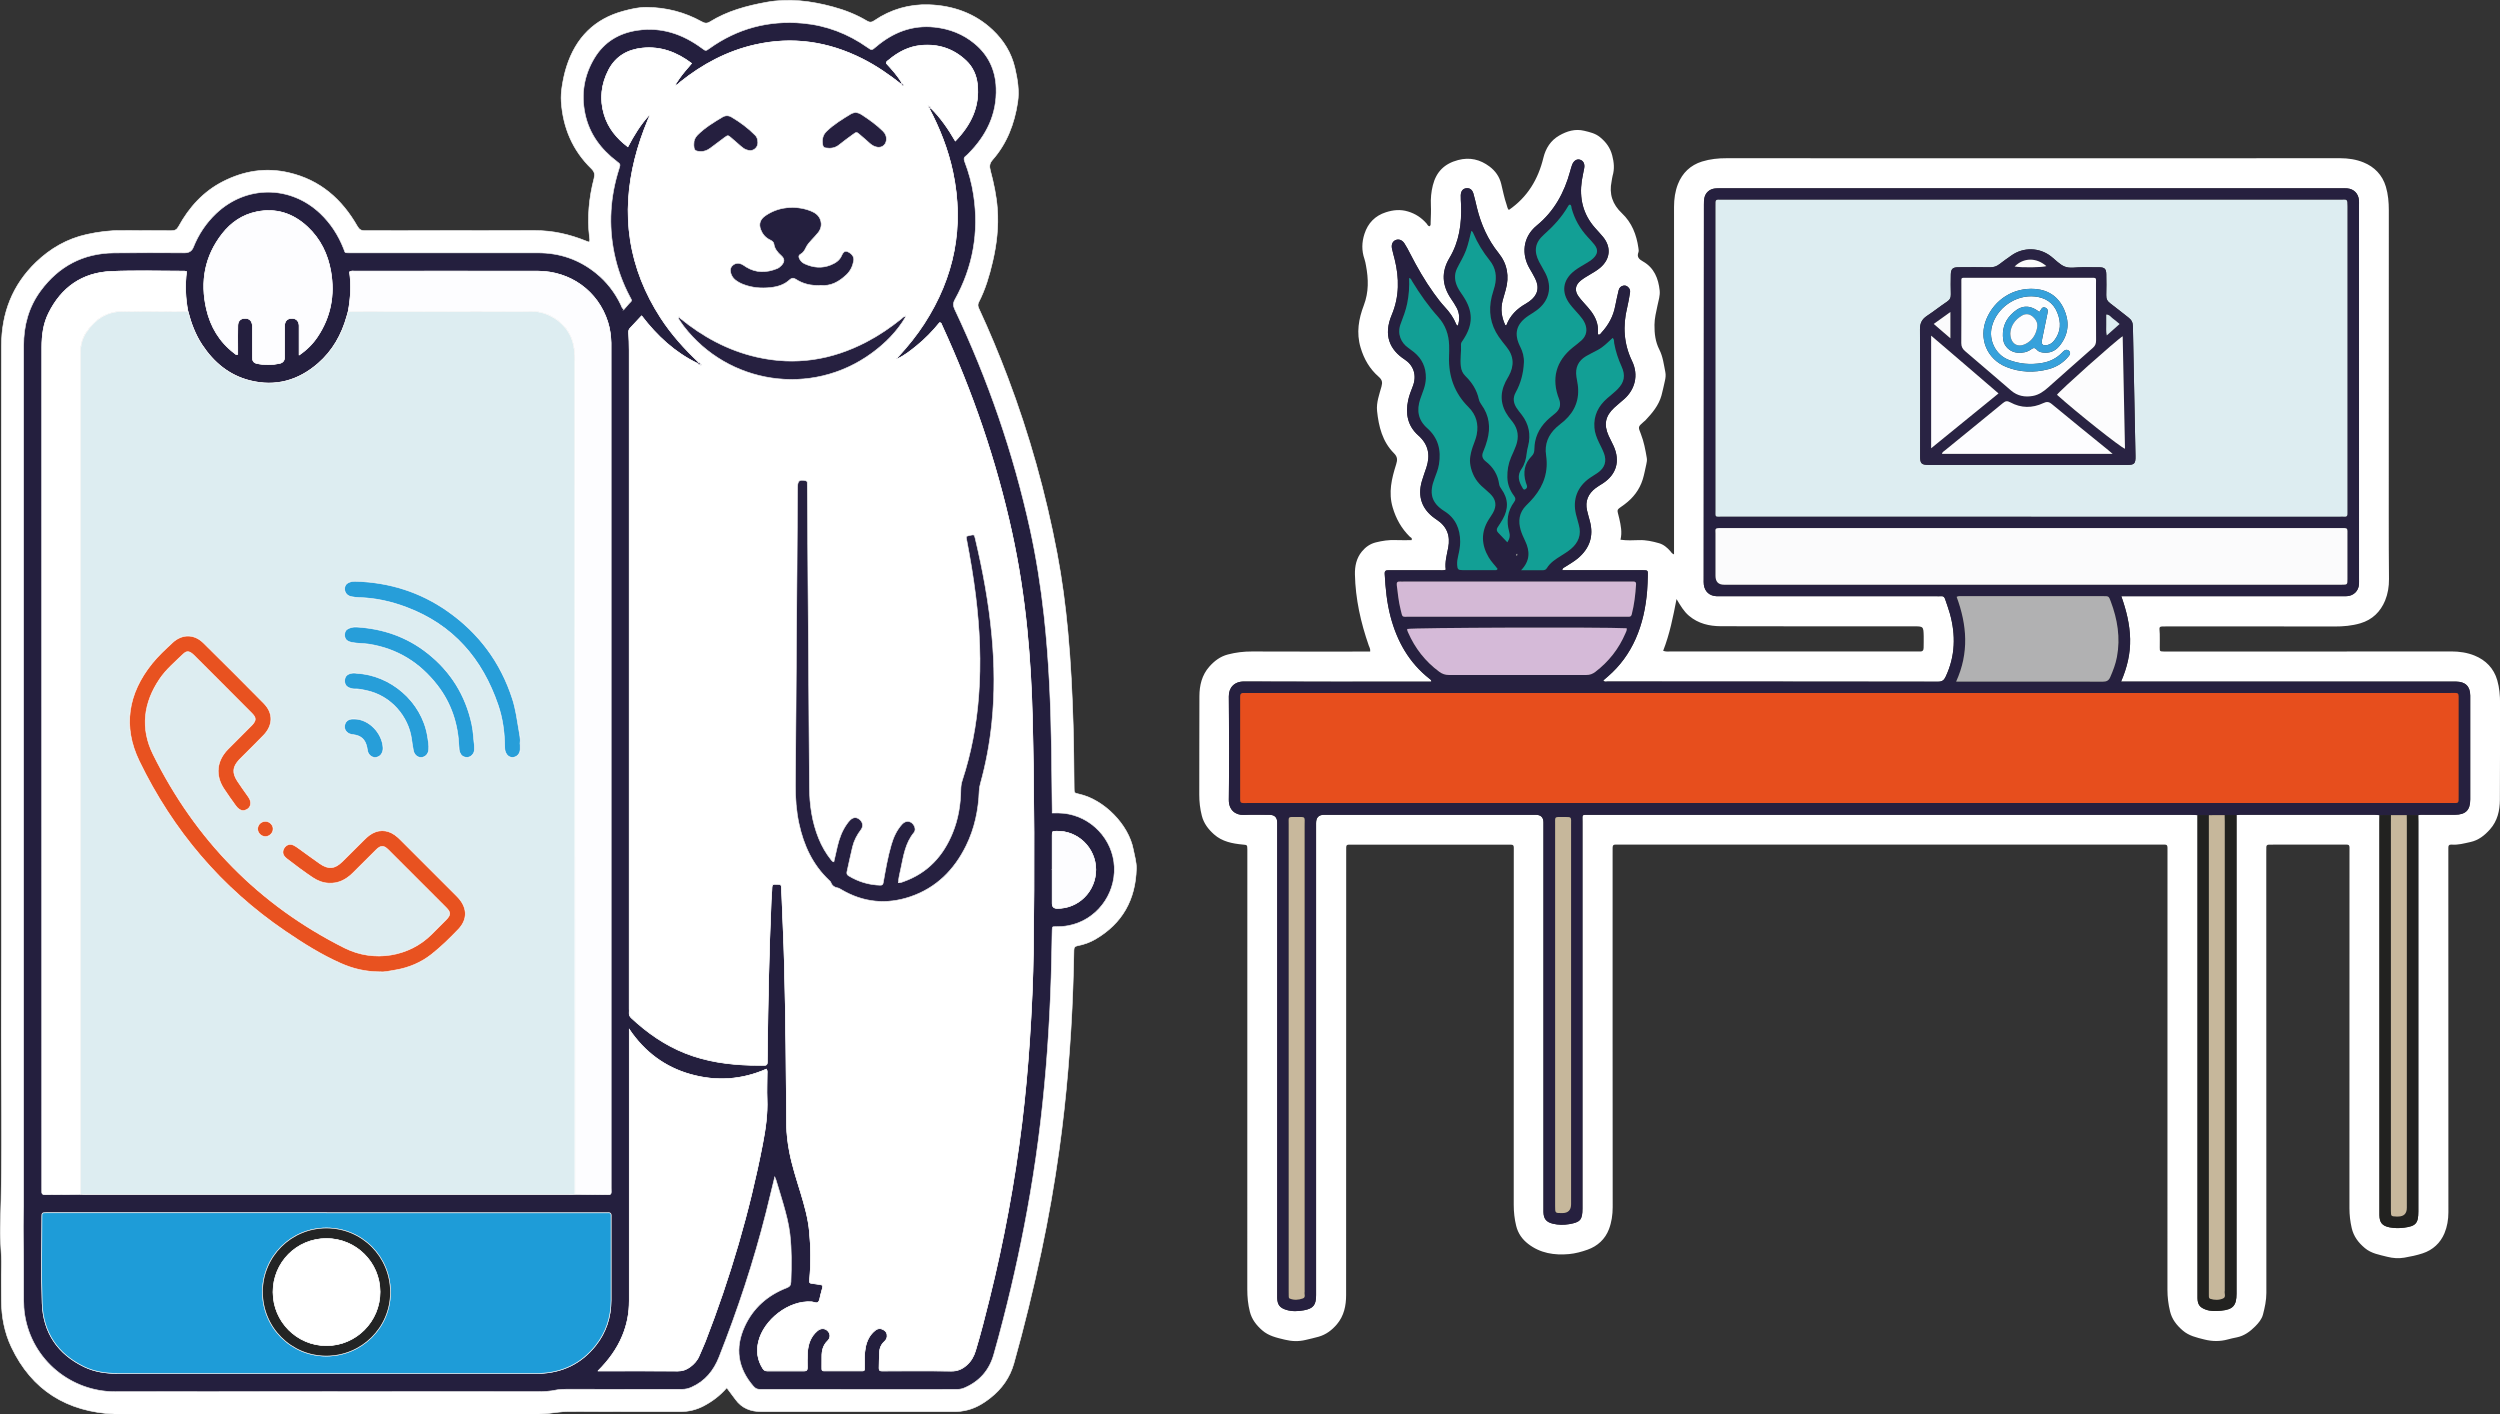
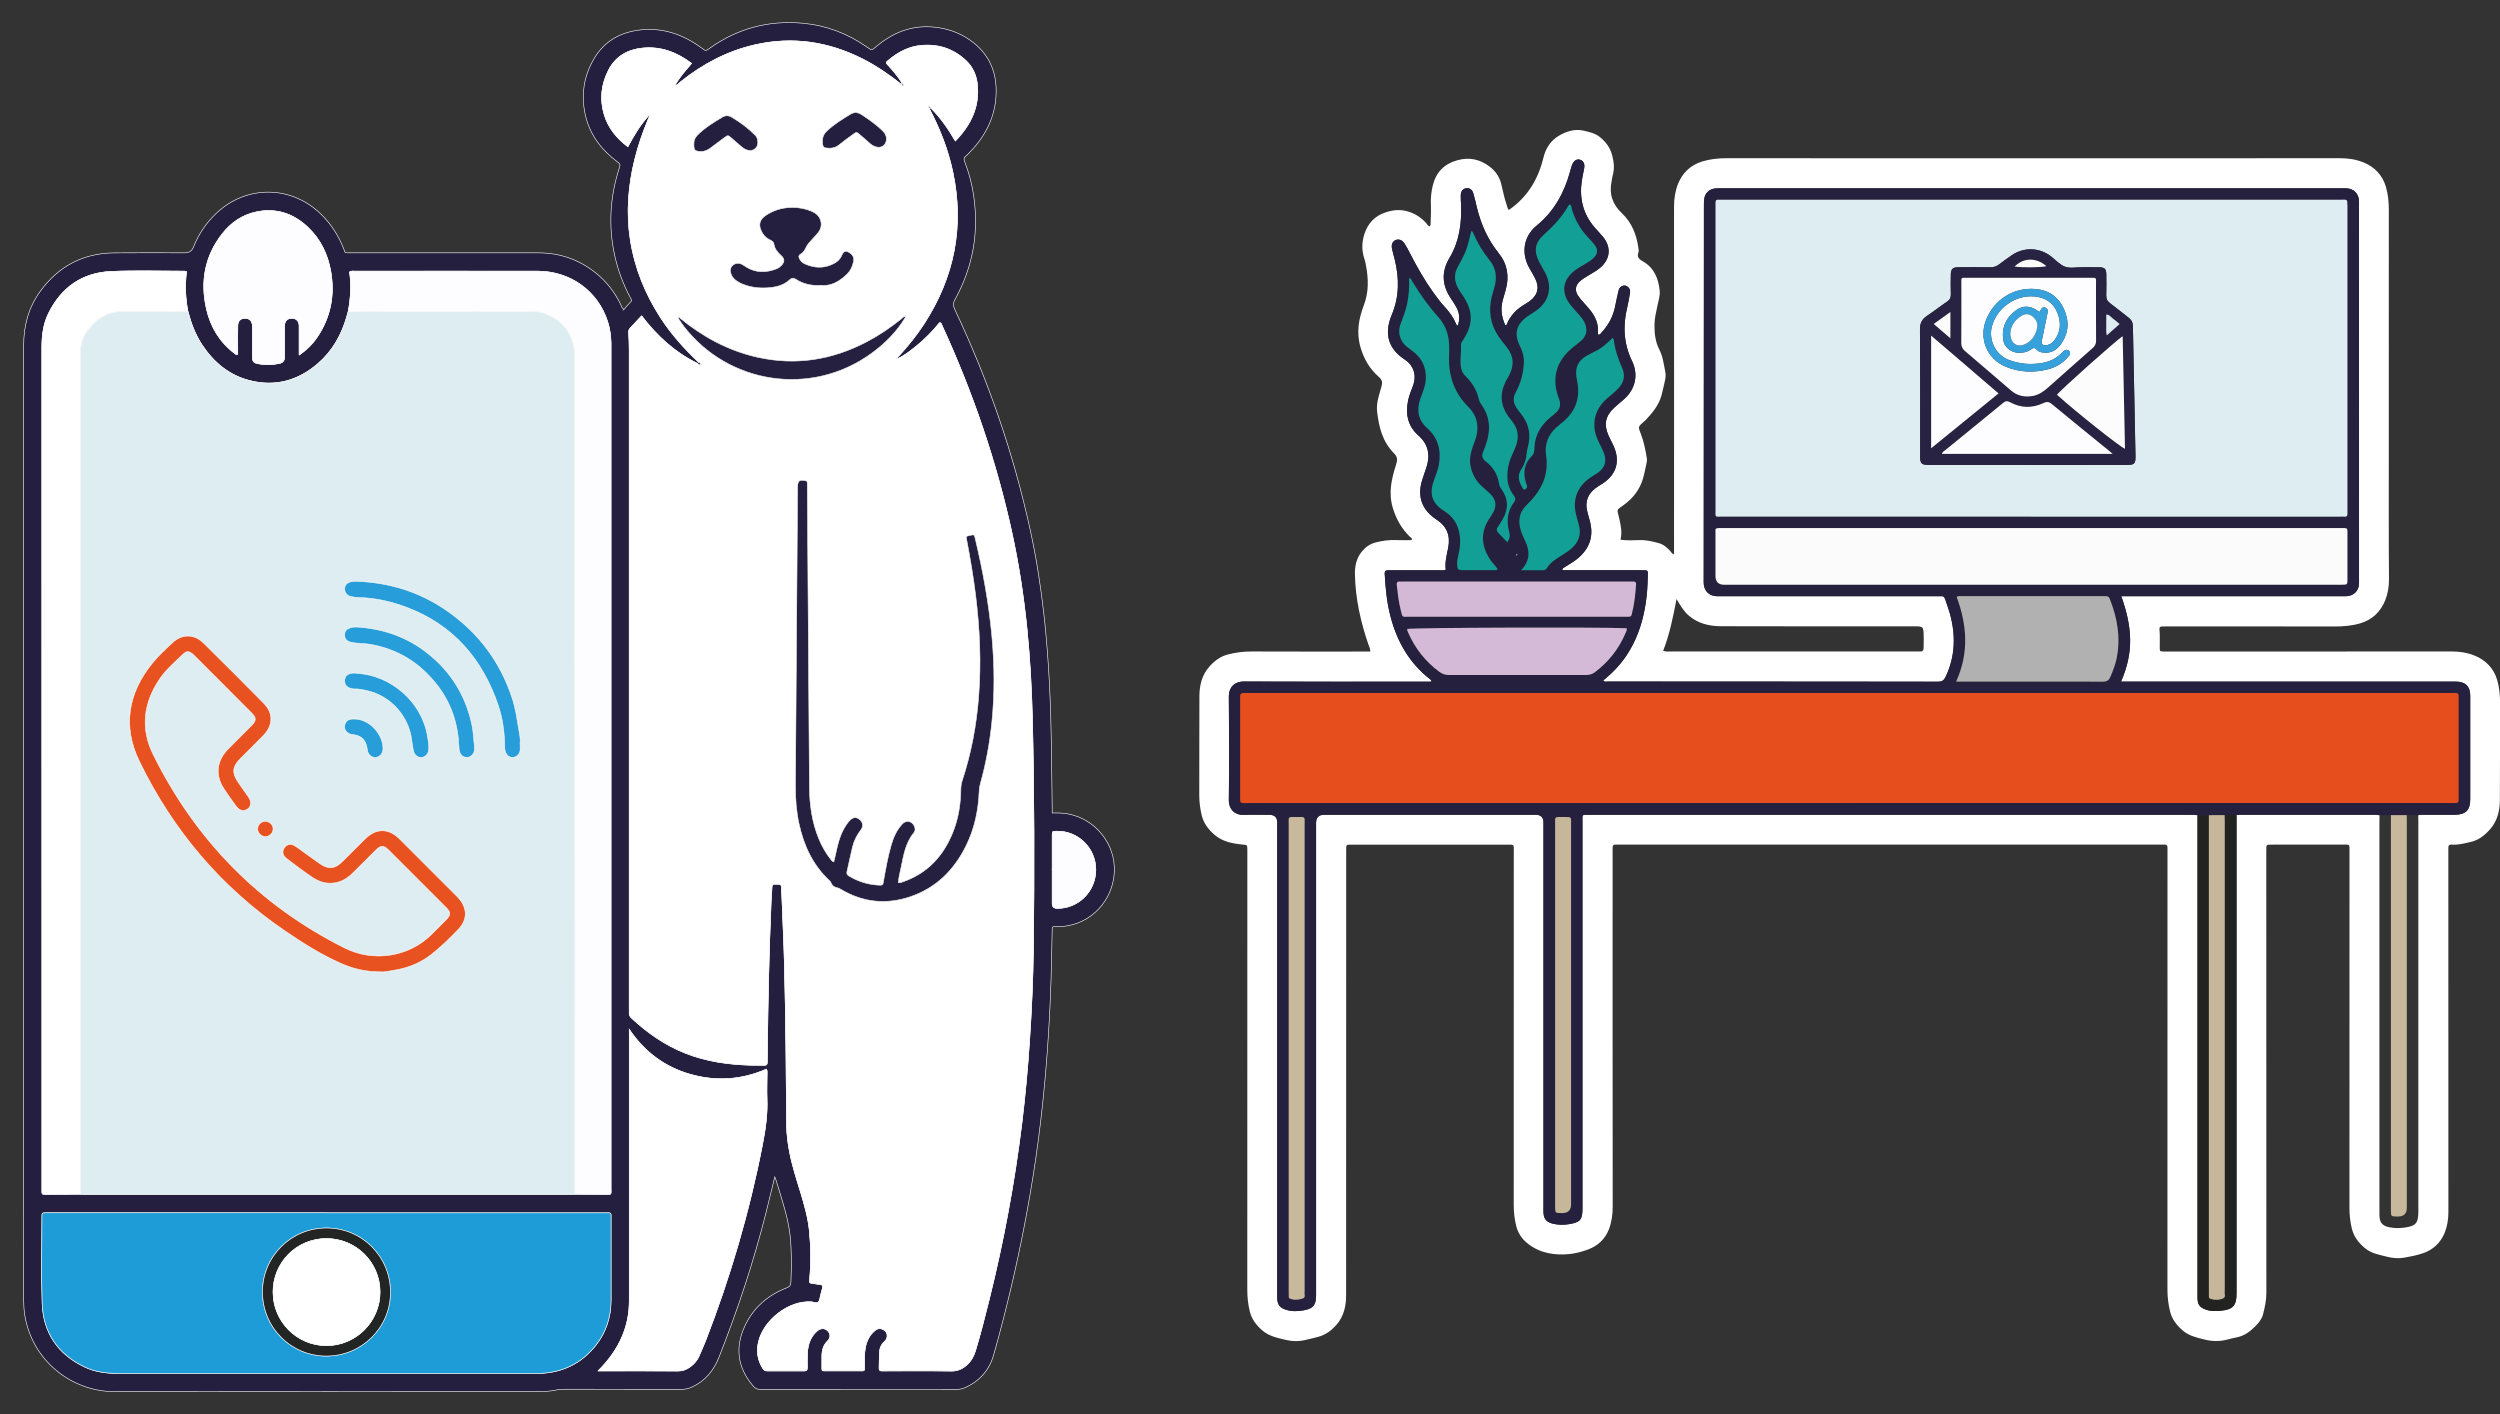
<svg xmlns="http://www.w3.org/2000/svg" id="Calque_2" data-name="Calque 2" viewBox="0 0 900.1 509.21">
  <rect x="0" y="0" width="900.1" height="509.21" fill="#333333" stroke="none" />
  <g id="Calque_1-2" data-name="Calque 1">
    <g>
-       <path d="M261.66,499.66c-2.46,2.84-5.24,4.91-8.34,6.54-2.63,1.38-5.45,2.05-8.43,2.04-13.44-.02-26.88.03-40.33-.04-2.51-.01-4.95.46-7.42.71-1.12.11-2.23.19-3.35.19-50.84,0-101.69,0-152.53,0-17.09-.79-29.78-8.5-37.17-24.11-2.45-5.19-3.56-10.86-3.58-16.67-.01-4.11-.1-8.22.02-12.32.14-4.68-.57-9.32-.41-13.98.88-26.44.24-52.89.36-79.33.12-26.52.03-53.03.03-79.55s0-52.91,0-79.36c0-26.45-.05-52.91.02-79.36.03-11.66,3.95-21.85,12.44-30,5.15-4.94,11.16-8.44,18.26-10.01,4.22-.93,8.43-1.48,12.75-1.41,5.91.09,11.82-.01,17.74.05,1.27.01,1.96-.35,2.59-1.51,3.79-6.93,8.96-12.62,16.04-16.21,7.47-3.79,15.32-5.1,23.69-3.14,11.27,2.63,19.05,9.52,24.63,19.28.68,1.18,1.36,1.6,2.74,1.59,20.41-.05,40.82-.01,61.24-.05,6.32-.01,12.33,1.35,18.16,3.69.35.14.69.27,1.04.4.05.02.12-.01.34-.04.29-.5.11-1.12.04-1.69-.84-7.14-.15-14.17,1.64-21.09.39-1.51.18-2.47-.96-3.58-6.77-6.59-10.21-14.73-10.84-24.1-.12-1.8.02-3.61.29-5.4.38-2.46.89-4.91,1.65-7.27,3.3-10.29,9.99-17.15,20.56-19.96,2.7-.72,5.43-1.37,8.26-1.34,7.04.08,13.66,1.76,19.81,5.18,1.08.6,1.85.75,2.99.04,6.23-3.87,13.18-5.74,20.32-7.04,8.14-1.48,16.09-.46,23.98,1.68,4.29,1.16,8.38,2.77,12.2,5.05.99.59,1.67.57,2.63-.09,5.94-4.07,12.68-5.99,19.74-5.74,8.59.31,16.52,3.06,22.91,9.11,3.95,3.74,6.75,8.22,8,13.64.95,4.1,1.63,8.17,1,12.37-1.17,7.72-3.85,14.81-9.07,20.74-1.1,1.25-1.17,2.33-.76,3.84,1.2,4.51,2.17,9.06,2.52,13.74.48,6.46-.25,12.79-1.71,19.06-1.17,5.04-2.63,9.98-5.01,14.6-.43.83-.31,1.48.05,2.26,3.77,8.13,7.21,16.39,10.38,24.77,7.79,20.58,13.67,41.7,17.78,63.31,1.79,9.41,3.03,18.91,3.91,28.45,1.03,11.16,1.56,22.34,1.89,33.54.22,7.53.26,15.06.34,22.59.02,1.75.01,1.79,1.75,2.17,9.01,1.99,17.84,10.98,19.55,19.9.44,2.32,1.17,4.58,1.11,6.98-.3,11.14-5.04,19.69-14.74,25.36-2.01,1.17-4.17,1.94-6.45,2.37-.97.18-1.29.64-1.3,1.62-.07,4.54-.2,9.08-.36,13.62-.34,9.83-.94,19.64-1.76,29.44-.8,9.55-1.84,19.07-3.16,28.56-1.72,12.38-3.87,24.69-6.47,36.92-2.87,13.5-6.13,26.91-9.86,40.21-1.43,5.08-4.34,9.18-8.47,12.42-2.76,2.17-5.74,3.93-9.27,4.58-1.04.19-2.08.36-3.14.36-23.34,0-46.67-.01-70.01,0-3.84,0-7.06-1.19-9.37-4.41-.98-1.36-2-2.69-3.12-4.18ZM224.62,111.45c-.8-.53-.88-1.2-1.14-1.74-2.14-4.44-5.09-8.26-8.92-11.35-6.08-4.91-13.04-7.32-20.86-7.31-22.59.02-45.18,0-67.77,0-2.03,0-1.61.08-2.24-1.52-1.9-4.81-4.63-9.07-8.39-12.64-10.8-10.25-26.77-10.25-37.55.02-3.62,3.44-6.3,7.51-8.16,12.14q-.8,2-3.05,2c-8.53,0-17.05-.08-25.58.02-11.01.13-19.79,4.77-26.32,13.59-4.33,5.85-6.15,12.53-6.15,19.78.01,103.33,0,206.67,0,310,0,3.11-.18,6.23-.11,9.33.18,8.09.08,16.18.11,24.28,0,1.81.11,3.62.4,5.4,2.65,16.55,16.97,27.65,32.47,27.62,50.78-.1,101.57-.04,152.35-.03,2.12,0,4.24-.08,6.31-.53,1.23-.27,2.46-.31,3.7-.31,13.94,0,27.88,0,41.82.02,1.22,0,2.31-.27,3.41-.75,4.9-2.17,7.99-6,9.91-10.86,6.71-17.01,12.46-34.33,16.93-52.06,1.06-4.2,2.06-8.4,3.13-12.81.21.52.38.85.48,1.2.87,2.85,1.75,5.7,2.58,8.57,1.01,3.52,1.96,7.06,2.39,10.72.69,5.77.6,11.55.37,17.34-.05,1.16-.41,1.68-1.53,2.12-6.84,2.66-12.05,7.22-15.13,13.91-3.57,7.77-2.49,15,3.13,21.51.65.75,1.3,1.13,2.36,1.13,23.71-.03,47.42-.03,71.14-.01.9,0,1.71-.18,2.52-.53,5.37-2.3,8.89-6.27,10.5-11.87,1.24-4.3,2.38-8.62,3.49-12.95,3.83-14.87,7.05-29.88,9.65-45.01,1.49-8.7,2.76-17.44,3.79-26.22,1-8.53,1.81-17.07,2.42-25.64.62-8.63,1.06-17.27,1.33-25.92.18-5.72.25-11.45.38-17.18.03-1.26.04-1.27,1.36-1.27,1.5,0,2.97-.08,4.45-.35,9.89-1.84,17.02-10.92,16.57-21.15-.44-9.94-8.34-18.29-18.25-19.31-1.34-.14-2.68-.14-4.12-.1,0-.57,0-.93,0-1.3-.08-7.28-.15-14.57-.26-21.85-.24-16-.91-31.97-2.67-47.89-1.16-10.46-2.78-20.83-5.03-31.11-6-27.42-15.11-53.8-27.12-79.16-.6-1.27-.67-2.22.05-3.52,6.53-11.77,8.73-24.34,6.72-37.65-.63-4.14-1.7-8.15-3.2-12.04-.35-.92-.31-1.51.49-2.07.3-.21.56-.5.82-.76,6.52-6.55,10.33-14.28,10.01-23.68-.22-6.41-2.73-11.83-7.71-15.96-4.19-3.47-9.08-5.36-14.45-5.94-8.1-.86-15.03,1.91-21.12,7.09-1.49,1.27-1.48,1.28-3.02.2-7.01-4.94-14.79-7.93-23.31-8.71-12.3-1.12-23.55,1.89-33.64,9.1-1.3.93-1.29.92-2.61-.06-6.92-5.12-14.57-7.76-23.25-6.49-6.62.97-11.98,4.14-15.48,9.94-3.76,6.22-4.89,12.99-3.4,20.11,1.51,7.22,5.65,12.76,11.43,17.16,1.33,1.01,1.33,1,.8,2.68-3.2,10.04-3.85,20.22-1.69,30.57,1.14,5.46,3.02,10.63,5.63,15.54.82,1.55.83,1.17-.39,2.46-.64.68-1.23,1.41-1.81,2.08Z" fill="#fff" stroke="#fff" stroke-miterlimit="10" stroke-width=".21" />
      <path d="M224.62,111.45c.58-.67,1.17-1.4,1.81-2.08,1.21-1.29,1.21-.92.39-2.46-2.61-4.91-4.49-10.09-5.63-15.54-2.16-10.35-1.51-20.53,1.69-30.57.53-1.68.53-1.67-.8-2.68-5.78-4.4-9.92-9.94-11.43-17.16-1.49-7.12-.36-13.89,3.4-20.11,3.5-5.79,8.85-8.97,15.48-9.94,8.68-1.27,16.32,1.37,23.25,6.49,1.32.98,1.31.99,2.61.06,10.08-7.21,21.34-10.22,33.64-9.1,8.53.77,16.3,3.77,23.31,8.71,1.53,1.08,1.53,1.07,3.02-.2,6.09-5.19,13.02-7.95,21.12-7.09,5.37.57,10.27,2.46,14.45,5.94,4.98,4.13,7.49,9.56,7.71,15.96.33,9.41-3.49,17.13-10.01,23.68-.26.26-.52.55-.82.76-.81.55-.85,1.15-.49,2.07,1.5,3.89,2.58,7.91,3.2,12.04,2.01,13.31-.19,25.88-6.72,37.65-.72,1.3-.65,2.25-.05,3.52,12.01,25.37,21.11,51.74,27.12,79.16,2.25,10.27,3.87,20.65,5.03,31.11,1.76,15.92,2.43,31.89,2.67,47.89.11,7.28.17,14.56.26,21.85,0,.37,0,.73,0,1.3,1.44-.04,2.79-.04,4.12.1,9.92,1.03,17.82,9.37,18.25,19.31.45,10.23-6.68,19.31-16.57,21.15-1.48.28-2.96.36-4.45.35-1.32,0-1.33.01-1.36,1.27-.13,5.73-.2,11.45-.38,17.18-.27,8.65-.71,17.29-1.33,25.92-.61,8.57-1.42,17.11-2.42,25.64-1.03,8.77-2.3,17.51-3.79,26.22-2.59,15.14-5.82,30.14-9.65,45.01-1.11,4.33-2.25,8.66-3.49,12.95-1.62,5.59-5.13,9.57-10.5,11.87-.81.35-1.63.53-2.52.53-23.71-.02-47.42-.02-71.14.01-1.06,0-1.71-.38-2.36-1.13-5.62-6.51-6.69-13.74-3.13-21.51,3.07-6.7,8.29-11.26,15.13-13.91,1.12-.43,1.49-.95,1.53-2.12.23-5.79.31-11.57-.37-17.34-.43-3.66-1.38-7.2-2.39-10.72-.82-2.87-1.71-5.71-2.58-8.57-.11-.35-.27-.68-.48-1.2-1.08,4.41-2.08,8.62-3.13,12.81-4.47,17.73-10.22,35.06-16.93,52.06-1.92,4.87-5.01,8.69-9.91,10.86-1.1.49-2.19.76-3.41.75-13.94-.03-27.88-.02-41.82-.02-1.24,0-2.47.05-3.7.31-2.07.45-4.19.53-6.31.53-50.78,0-101.57-.06-152.35.03-15.5.03-29.82-11.07-32.47-27.62-.28-1.78-.39-3.58-.4-5.4-.02-8.09.07-16.18-.11-24.28-.07-3.11.11-6.22.11-9.33,0-103.33,0-206.67,0-310,0-7.25,1.83-13.93,6.15-19.78,6.52-8.82,15.31-13.46,26.32-13.59,8.53-.1,17.05-.02,25.58-.02q2.24,0,3.05-2c1.85-4.63,4.54-8.69,8.16-12.14,10.78-10.27,26.75-10.28,37.55-.02,3.76,3.58,6.49,7.83,8.39,12.64.63,1.6.21,1.52,2.24,1.52,22.59,0,45.18.02,67.77,0,7.83,0,14.78,2.4,20.86,7.31,3.84,3.1,6.78,6.91,8.92,11.35.26.54.34,1.21,1.14,1.74ZM125.38,112.1c-.17.6-.34,1.19-.5,1.79-1.85,6.62-5.1,12.41-10.31,16.95-7.13,6.21-15.36,8.54-24.61,6.21-7.46-1.88-13.02-6.52-17.21-12.86-2.46-3.72-4-7.84-5.09-12.13-.9-4.73-1.09-9.49-.48-14.26-.32-.09-.5-.17-.68-.17-8.83,0-17.68-.29-26.5.1-10.38.46-17.9,5.76-22.5,15.08-1.88,3.8-2.41,7.91-2.41,12.14.02,101,.02,202,.02,303,0,.37.03.75,0,1.12-.07.71.21.99.95.98,4.29-.05,8.58-.07,12.87-.09.74.03,1.49.08,2.23.08,57.95,0,115.9,0,173.85,0,.68,0,1.36-.05,2.04-.07,3.48.03,6.97.08,10.45.07,2.93,0,2.5.38,2.5-2.42,0-100.66,0-201.32,0-301.98,0-.75.02-1.49,0-2.24-.08-2.56-.42-5.08-1.2-7.53-3.51-11.01-13.41-18.22-25.26-18.24-21.97-.04-43.94-.01-65.91,0-.54,0-1.12-.16-1.77.29.66,4.71.4,9.47-.48,14.2ZM324.73,29.89c-.03.2-.06.4-.09.6-4.44-3.51-9.08-6.72-14.14-9.28-12.3-6.2-25.18-8.13-38.68-5.06-10.05,2.28-18.9,7.03-26.91,13.43-.51.41-.9,1.05-1.65,1.1l.03.04c-.23-.43.11-.68.3-.98,1.19-1.9,2.58-3.66,4.06-5.34.43-.49.85-1,1.33-1.57-5.34-4.02-11.11-6.18-17.68-5.51-5.33.54-9.63,2.99-12.16,7.85-2.67,5.11-3.29,10.55-1.61,16.1,1.44,4.79,4.45,8.48,8.52,11.57,2.2-4.17,4.54-8.02,7.71-11.47.14.8-.26,1.24-.46,1.74-1.92,4.66-3.56,9.4-4.78,14.3-2.36,9.53-3.1,19.15-1.6,28.88,1.56,10.16,5.34,19.49,10.93,28.11,3.85,5.94,8.53,11.16,13.66,15.99-.05.26-.25.37-.46.47-8.04-3.92-14.45-9.79-20.03-17.09-1.44,1.55-2.74,2.97-4.08,4.36-.47.48-.64.95-.59,1.65.13,2.11.2,4.23.2,6.34,0,79.06,0,158.11,0,237.17,0,.44.04.88,0,1.31-.09.82.22,1.4.81,1.96,5.73,5.35,12.07,9.77,19.41,12.67,7.57,3,15.47,4.08,23.54,4.32,1.62.05,3.24,0,4.85.04.8.02,1.11-.29,1.09-1.09-.03-1.06.03-2.12.04-3.17.19-18.36.59-36.72,1.37-55.07.07-1.55.26-3.11.27-4.66,0-1.04.46-1.3,1.36-1.2.25.03.5.03.75,0,.92-.1,1.3.21,1.34,1.22.32,9.21.81,18.41,1.05,27.62.49,19.29.65,38.59.79,57.88.02,3.19.42,6.32,1.01,9.45.95,5.08,2.57,9.98,4.07,14.91,1.39,4.58,2.69,9.19,3.14,13.98.54,5.71.61,11.43.08,17.15-.13,1.39-.09,1.39,1.24,1.55.8.1,1.61.2,2.4.35,1.18.22,1.22.3.93,1.45-.21.84-.43,1.68-.67,2.52-.21.78-.25,1.71-.72,2.29-.63.77-1.61.05-2.41,0-8.34-.64-17.31,6.55-19.18,14.33-.81,3.37-.38,6.53,1.46,9.5.38.62.78,1.03,1.6,1.02,4.48-.03,8.96-.03,13.44,0,.82,0,1.06-.31,1.05-1.1-.02-1.87-.05-3.74.08-5.6.2-3.01,1.15-5.73,3.55-7.75,1.22-1.03,2.67-1.01,3.7-.02,1.05,1,1.18,2.53.02,3.66-1.67,1.63-2.11,3.58-2.08,5.77.02,1.18,0,2.37-.01,3.55,0,1.57-.07,1.48,1.56,1.48,4.05,0,8.09,0,12.14,0,1.76,0,1.62.11,1.63-1.58.01-2.3-.1-4.61.35-6.89.49-2.45,1.54-4.59,3.55-6.16.94-.74,1.96-.76,2.96-.19.95.54,1.41,1.39,1.3,2.49-.07.71-.43,1.31-.95,1.77-1.19,1.06-1.73,2.43-1.81,3.97-.1,1.86-.07,3.73-.13,5.6-.02.71.24,1.04.97,1,.43-.03.87,0,1.31,0,7.9,0,15.81-.07,23.71.05,2.25.03,3.97-.76,5.55-2.16,1.58-1.4,2.56-3.16,3.17-5.17,1.87-6.19,3.46-12.45,5.01-18.72,5.16-20.84,9.08-41.91,11.69-63.22,1.21-9.88,2.11-19.79,2.77-29.73.74-11.12,1.24-22.25,1.38-33.39.33-27.7.31-55.4-.38-83.09-.26-10.58-.87-21.14-1.92-31.67-1.17-11.7-2.94-23.31-5.46-34.81-5.64-25.78-14.16-50.58-25.17-74.54-.16-.34-.15-.9-.85-.95-2.48,3.05-5.24,5.91-8.35,8.41-2.08,1.67-4.16,3.35-6.61,4.49-.06-.06-.12-.12-.18-.18.03-.42.37-.63.61-.9,3.27-3.59,6.31-7.37,8.96-11.45,10.9-16.83,14.51-35.03,10.32-54.72-1.72-8.08-4.73-15.68-8.58-22.96.23.01.46.02.7.03,3.49,3.45,6.26,7.45,8.8,11.84,5.63-5.83,8.82-12.37,7.93-20.45-.36-3.23-1.65-6.14-4.03-8.4-4.53-4.31-10-6.11-16.19-5.54-4.47.41-8.29,2.42-11.69,5.28-.35.3-.88.5-.88,1.13,2.04,2.24,4.11,4.47,5.64,7.13ZM117.53,436.67H18.03c-.5,0-1,0-1.49,0-1.41.03-1.44.03-1.44,1.44,0,10.39-.28,20.8.09,31.18.37,10.52,5.59,18.23,15.15,22.83,3.77,1.81,7.81,2.38,11.97,2.38,50.15-.01,100.31,0,150.46,0,.5,0,1,0,1.49,0,8.25-.29,15.03-3.56,20.19-10.04,3.78-4.75,5.53-10.24,5.55-16.29.02-9.71.01-19.42,0-29.13,0-2.69.3-2.35-2.41-2.35-33.35,0-66.71,0-100.06,0ZM215.33,493.59c.6,0,1.2,0,1.8,0,8.96,0,17.92-.04,26.88.03,1.74.01,3.15-.52,4.47-1.5,1.43-1.06,2.6-2.36,3.26-4,.7-1.71,1.51-3.37,2.18-5.08,8.97-23.09,15.93-46.77,20.64-71.11,1.04-5.39,1.83-10.77,1.6-16.29-.12-2.98.02-5.97.02-8.96,0-.53.15-1.09-.24-1.75-8.87,3.89-17.99,4.5-27.29,1.9-9.34-2.61-16.61-8.11-22.09-16.2v1.79c0,27.5,0,55.01,0,82.51,0,4.48-.02,8.96,0,13.44.02,4.35-.78,8.53-2.45,12.54-1.98,4.79-4.98,8.86-8.78,12.67ZM107.71,127.81c2.83-1.94,4.9-4.06,6.57-6.55,4.8-7.17,6.28-15.06,4.82-23.49-1.08-6.23-3.73-11.71-8.39-16.07-5.19-4.85-11.3-6.88-18.35-5.42-5.07,1.05-9.16,3.84-12.32,7.87-6.32,8.07-7.97,17.22-5.71,27.1,1.48,6.44,4.72,11.85,10.04,15.9.32.24.59.68,1.22.43,0-.82,0-1.68,0-2.54,0-2.61-.03-5.23.02-7.84.03-1.66.98-2.57,2.53-2.6,1.68-.04,2.71.96,2.73,2.81.03,3.79,0,7.59.01,11.38q0,1.72,1.58,2.06c2.71.59,5.43.57,8.14,0q1.83-.39,1.84-2.25c0-3.79-.02-7.59.02-11.38.02-1.64.98-2.57,2.52-2.62,1.62-.04,2.64.92,2.72,2.62.02.5,0,1,0,1.49,0,2.91,0,5.82,0,9.1ZM378.83,313.14h.01c0,4.05,0,8.09,0,12.14q0,1.74,1.73,1.77c7.7.11,13.99-6.17,13.97-13.96-.02-7.74-6.45-14.02-14.13-13.81-1.55.04-1.57.04-1.57,1.55-.01,4.11,0,8.21,0,12.32Z" fill="#241f3e" stroke="#fff" stroke-miterlimit="10" stroke-width=".21" />
      <path d="M251.52,130.38c-5.13-4.84-9.82-10.05-13.66-15.99-5.58-8.62-9.37-17.94-10.93-28.11-1.49-9.72-.75-19.35,1.6-28.88,1.21-4.9,2.85-9.64,4.78-14.3.2-.5.6-.94.46-1.74-3.18,3.46-5.51,7.31-7.71,11.47-4.07-3.08-7.08-6.78-8.52-11.57-1.68-5.55-1.05-10.99,1.61-16.1,2.54-4.87,6.84-7.31,12.16-7.85,6.57-.67,12.34,1.49,17.68,5.51-.48.57-.9,1.08-1.33,1.57-1.48,1.69-2.87,3.44-4.06,5.34-.19.3-.53.55-.3.98-.12-.12-.23-.12-.26.01-.02.06.06.15.09.22.04-.09.09-.18.13-.28.76-.05,1.14-.69,1.65-1.1,8.01-6.41,16.86-11.15,26.91-13.43,13.5-3.07,26.38-1.14,38.68,5.06,5.07,2.55,9.7,5.77,14.14,9.28.1.31.36.54.62.38.2-.12-.05-.43-.17-.62-.09-.14-.24-.24-.36-.36-1.53-2.65-3.6-4.89-5.64-7.13,0-.63.52-.83.88-1.13,3.4-2.86,7.22-4.87,11.69-5.28,6.2-.57,11.66,1.23,16.19,5.54,2.38,2.26,3.67,5.18,4.03,8.4.89,8.07-2.3,14.61-7.93,20.45-2.55-4.38-5.31-8.39-8.8-11.84-.1-.3-.27-.58-.6-.55-.4.04-.19.32-.1.52,3.85,7.28,6.86,14.87,8.58,22.96,4.19,19.68.58,37.89-10.32,54.72-2.64,4.08-5.68,7.86-8.96,11.45-.24.27-.58.49-.61.9-.16.04-.4.09-.24.3.13.17.31.02.43-.12,2.45-1.13,4.53-2.82,6.61-4.49,3.11-2.5,5.87-5.36,8.35-8.41.7.05.69.6.85.95,11.01,23.96,19.54,48.76,25.17,74.54,2.51,11.5,4.28,23.11,5.46,34.81,1.05,10.53,1.66,21.1,1.92,31.67.69,27.69.71,55.39.38,83.09-.13,11.14-.64,22.27-1.38,33.39-.66,9.94-1.56,19.85-2.77,29.73-2.61,21.31-6.53,42.38-11.69,63.22-1.55,6.27-3.14,12.53-5.01,18.72-.61,2.01-1.6,3.78-3.17,5.17-1.58,1.39-3.31,2.19-5.55,2.16-7.9-.12-15.81-.05-23.71-.05-.44,0-.87-.02-1.31,0-.73.04-.99-.29-.97-1,.06-1.87.04-3.74.13-5.6.08-1.54.62-2.9,1.81-3.97.52-.47.88-1.06.95-1.77.11-1.1-.35-1.96-1.3-2.49-1.01-.57-2.02-.55-2.96.19-2.01,1.58-3.06,3.71-3.55,6.16-.46,2.28-.34,4.59-.35,6.89,0,1.69.13,1.58-1.63,1.58-4.05,0-8.09,0-12.14,0-1.63,0-1.57.08-1.56-1.48,0-1.18.03-2.37.01-3.55-.04-2.19.4-4.14,2.08-5.77,1.16-1.13,1.03-2.66-.02-3.66-1.03-.99-2.48-1.01-3.7.02-2.4,2.02-3.35,4.74-3.55,7.75-.13,1.86-.1,3.73-.08,5.6.01.79-.23,1.11-1.05,1.1-4.48-.02-8.96-.03-13.44,0-.82,0-1.22-.4-1.6-1.02-1.84-2.96-2.27-6.13-1.46-9.5,1.87-7.78,10.84-14.96,19.18-14.33.8.06,1.78.77,2.41,0,.47-.58.5-1.51.72-2.29.23-.84.45-1.68.67-2.52.29-1.15.25-1.22-.93-1.45-.79-.15-1.6-.26-2.4-.35-1.33-.16-1.37-.15-1.24-1.55.52-5.72.46-11.44-.08-17.15-.45-4.79-1.75-9.4-3.14-13.98-1.5-4.93-3.11-9.83-4.07-14.91-.58-3.12-.98-6.26-1.01-9.45-.14-19.3-.3-38.59-.79-57.88-.23-9.21-.72-18.41-1.05-27.62-.04-1.02-.42-1.32-1.34-1.22-.25.03-.5.03-.75,0-.9-.1-1.36.16-1.36,1.2,0,1.55-.2,3.1-.27,4.66-.78,18.35-1.17,36.71-1.37,55.07-.01,1.06-.07,2.12-.04,3.17.02.8-.29,1.11-1.09,1.09-1.62-.04-3.24,0-4.85-.04-8.07-.23-15.97-1.32-23.54-4.32-7.34-2.91-13.67-7.32-19.41-12.67-.6-.56-.9-1.14-.81-1.96.05-.43,0-.87,0-1.31,0-79.06,0-158.11,0-237.17,0-2.11-.07-4.23-.2-6.34-.04-.7.12-1.16.59-1.65,1.34-1.38,2.64-2.81,4.08-4.36,5.58,7.3,11.99,13.17,20.03,17.09.2.41.65.39.99.56.15.09.33.18.45.03.14-.18-.05-.27-.19-.35-.17-.35-.41-.6-.8-.7ZM325.96,113.47s.07-.03.1-.02c.02,0,.06.07.05.07-.15.2.15.04-.08-.01l-.27.45c-.53.09-.84.52-1.22.82-3.93,3.17-8.09,5.99-12.57,8.33-12.53,6.55-25.7,8.62-39.57,5.44-10.38-2.38-19.47-7.35-27.66-14.07-.12-.1-.17-.3-.25-.45-.04.15-.5.08-.2.4.06-.14.13-.27.19-.41-.38.31-.25.65-.03.98.56.82,1.09,1.66,1.69,2.45,15.91,20.74,45.83,25.7,67.73,9.71,4.86-3.55,9.04-7.76,12.14-12.97.18-.26.24-.5-.06-.72ZM300.23,310.27c-.25-.06-.39-.05-.47-.12-.18-.17-.34-.36-.5-.55-1.88-2.35-3.36-4.93-4.49-7.71-2.41-5.91-3.29-12.1-3.33-18.42-.28-36.1-.52-72.19-.77-108.29,0-.5,0-1-.02-1.49-.02-.36-.24-.51-.58-.59-2.21-.51-2.88,0-2.9,2.23,0,.06,0,.12,0,.19-.26,35.72-.53,71.45-.77,107.17-.03,4.67.3,9.32,1.29,13.91,1.69,7.77,4.88,14.72,10.74,20.27.27.25.61.51.72.84.43,1.19,1.26,1.77,2.48,1.98.47.08.91.39,1.33.64,7.87,4.62,16.18,5.46,24.77,2.55,9.34-3.16,15.81-9.62,20.11-18.36,3.07-6.24,4.45-12.89,4.72-19.8.03-.88.18-1.71.42-2.56,2-7.2,3.35-14.53,4.12-21.97,1.07-10.44.96-20.88,0-31.32-1.09-11.78-3.23-23.39-5.96-34.9-.36-1.54-.38-1.54-1.94-1.19-1.39.31-1.39.31-1.13,1.67,1.26,6.6,2.39,13.21,3.21,19.88,1.5,12.14,2.04,24.29,1.09,36.5-.79,10.27-2.67,20.32-5.89,30.12-.35,1.08-.52,2.15-.53,3.28-.06,5.39-.92,10.65-2.96,15.67-3.38,8.29-8.97,14.38-17.54,17.47-.61.22-1.22.51-2,.47.1-1.81.54-3.43.88-5.06.97-4.55,1.6-9.22,4.73-12.99.54-.65.53-1.49.16-2.3-.86-1.91-2.95-2.33-4.38-.78-1.94,2.1-3.1,4.64-3.9,7.35-1.31,4.48-2.11,9.08-2.91,13.67-.14.81-.39,1.01-1.14.99-4.07-.12-7.82-1.26-11.3-3.36-.65-.4-.78-.87-.63-1.55.67-2.97,1.28-5.95,2-8.91.55-2.26,1.61-4.28,3.03-6.14.97-1.28.67-2.84-.58-3.79-1.14-.88-2.36-.74-3.47.44-.42.45-.8.95-1.15,1.46-1.62,2.33-2.57,4.95-3.24,7.68-.47,1.9-.88,3.82-1.31,5.73ZM295.44,102.74c3.57.42,6.6-1.24,9.28-3.77,1.46-1.37,2.28-3.09,2.62-5.03.25-1.42-.63-2.64-2.17-3.29-.77-.33-1.48-.16-2.17,1.43-.74,1.7-2.2,2.62-3.85,3.31-3.19,1.32-6.31,1.02-9.39-.37-.82-.37-1.46-.95-1.88-1.75-.35-.66-.48-1.29.35-1.74.91-.5,1.45-1.31,1.87-2.24.52-1.14,1.36-2.07,2.21-2.99.76-.82,1.55-1.62,2.24-2.5,1.08-1.35,1.4-2.92.85-4.57-.55-1.65-1.85-2.61-3.41-3.23-2.83-1.13-5.77-1.49-8.78-1.17-2.76.29-5.31,1.25-7.61,2.82-1.9,1.29-2.49,2.96-1.73,4.99.61,1.63,1.66,2.9,3.24,3.69.68.34,1.39.7,1.52,1.52.27,1.78,1.31,3.02,2.6,4.17,1.31,1.16,1.32,2.24.14,3.52-.47.51-1.01.94-1.65,1.2-3.78,1.5-7.5,1.6-11.08-.6-.53-.33-1.02-.74-1.58-.99-1.09-.5-2.19-.45-3.16.32-.96.75-1.07,1.8-.79,2.88.26.98.81,1.81,1.61,2.45.88.7,1.86,1.22,2.92,1.63,3.15,1.21,6.4,1.46,9.72,1.12,2.58-.27,5-.98,6.95-2.81.69-.65,1.33-.75,2.16-.21,2.64,1.72,5.55,2.42,8.96,2.23ZM249.82,51.7c0,2.47.31,2.74,2.46,2.85,1.39.06,2.53-.47,3.59-1.28,1.63-1.24,3.26-2.48,4.92-3.68,1.31-.95,1.33-.94,2.52.08,1.18,1.01,2.35,2.03,3.51,3.05.56.49,1.15.93,1.87,1.2,1.13.42,2.21.45,3.16-.35,1.01-.86,1.14-2.01.9-3.23-.12-.62-.41-1.19-.84-1.63-2.54-2.58-5.44-4.71-8.54-6.55-1.03-.61-2.17-.62-3.2-.01-3.21,1.89-6.39,3.82-9.04,6.5-.94.94-1.32,2.07-1.3,3.07ZM307.82,40.48c-.41.14-.99.23-1.45.51-3.08,1.87-6.15,3.73-8.77,6.26-1.47,1.42-1.67,3.1-1.36,4.97.11.66.5.94,1.12,1.03,1.72.26,3.31.04,4.73-1.1,1.65-1.32,3.35-2.57,5.06-3.81,1.22-.89,1.25-.87,2.37.08,1.23,1.05,2.46,2.1,3.65,3.18.76.69,1.61,1.16,2.61,1.35,1.69.32,3.1-.72,3.32-2.43.17-1.33-.29-2.45-1.23-3.36-2.37-2.31-5.03-4.23-7.81-6-.64-.4-1.34-.63-2.24-.7ZM334.3,38.04s-.08-.09-.11-.13c-.04.04-.1.07-.1.11,0,.04.06.08.09.12.04-.03.08-.07.12-.1Z" fill="#fff" stroke="#fff" stroke-miterlimit="10" stroke-width=".21" />
-       <path d="M207.04,429.96c-.68.02-1.36.07-2.04.07-57.95,0-115.9,0-173.85,0-.74,0-1.49-.05-2.23-.08,0-32.43,0-64.85,0-97.28,0-68.46,0-136.92,0-205.38,0-2.75.63-5.38,2.12-7.62,3.17-4.75,7.44-7.67,13.47-7.59,7.71.1,15.43,0,23.15-.03,1.1,4.3,2.63,8.41,5.09,12.13,4.2,6.35,9.75,10.98,17.21,12.86,9.25,2.33,17.48,0,24.61-6.21,5.21-4.54,8.46-10.34,10.31-16.95.17-.6.34-1.19.5-1.79,22.09,0,44.18.06,66.27-.02,5.18-.02,11.44,3.42,13.94,9.25,1.21,2.82,1.42,5.79,1.42,8.74.04,78.05.03,156.1.03,234.15,0,21.91,0,43.82,0,65.73ZM136.92,349.9c1.34.2,3.36-.28,5.38-.62,4.87-.82,9.31-2.67,13.19-5.76,3.42-2.72,6.53-5.77,9.54-8.92,3.27-3.43,3.28-7.45.21-11.07-.28-.33-.58-.65-.89-.95-6.77-6.78-13.55-13.56-20.33-20.33-.57-.57-1.18-1.11-1.83-1.58-2.95-2.1-6.25-2.09-9.19.06-.7.51-1.34,1.12-1.95,1.73-2.61,2.58-5.18,5.2-7.81,7.77-2.75,2.69-5.02,2.89-8.14.7-2.6-1.82-5.15-3.71-7.73-5.56-.55-.4-1.12-.81-1.74-1.08-1.3-.59-2.66-.09-3.37,1.14-.77,1.34-.48,2.61.98,3.74,3.05,2.36,6.14,4.68,9.35,6.82,1.73,1.15,3.62,1.9,5.74,2.01,3.48.18,6.27-1.27,8.67-3.64,2.83-2.8,5.63-5.64,8.47-8.43,1.63-1.59,2.7-1.6,4.31,0,6.97,6.94,13.92,13.89,20.86,20.86,1.72,1.73,1.7,2.62-.05,4.41-1.74,1.78-3.52,3.52-5.28,5.28-7.97,7.97-20.71,10.13-31.22,4.85-30.86-15.48-53.7-38.88-68.97-69.7-4.65-9.39-3.46-18.62,2.4-27.22,2.32-3.41,5.51-6.08,8.46-8.93,1.18-1.14,2.05-1.07,3.3-.05.43.35.82.76,1.21,1.16,3.08,3.08,6.16,6.16,9.24,9.24,3.65,3.65,7.32,7.29,10.94,10.97,1.64,1.67,1.61,2.6.04,4.3-.25.27-.53.53-.79.79-2.64,2.64-5.3,5.26-7.91,7.94-4.02,4.13-4.55,9.31-1.43,14.13,1.35,2.09,2.83,4.1,4.27,6.12.32.45.71.87,1.15,1.21.86.66,1.83.75,2.8.21,1.03-.56,1.5-1.43,1.41-2.62-.07-.85-.49-1.53-.96-2.19-1.28-1.84-2.62-3.63-3.83-5.52-1.89-2.95-1.67-5.04.68-7.58.34-.37.7-.71,1.05-1.06,2.59-2.6,5.22-5.17,7.76-7.81,3.44-3.58,3.51-7.98.07-11.47-7.21-7.31-14.47-14.58-21.78-21.78-3.29-3.25-7.67-3.24-11.06-.1-2.6,2.41-5.23,4.83-7.44,7.6-8.61,10.74-10.6,22.6-4.56,35.07,12.13,25.03,29.6,45.62,52.67,61.3,6.33,4.3,12.8,8.39,19.83,11.5,4.3,1.91,8.79,3.07,14.27,3.08ZM187.29,267.49c.16-1.34-.16-2.92-.44-4.52-.65-3.79-1.15-7.62-2.33-11.31-4.27-13.26-12.17-23.85-23.58-31.78-9.76-6.78-20.66-10.19-32.52-10.59-.68-.02-1.36-.04-2.04.14-1.62.44-2.33,1.27-2.28,2.72.04,1.33.99,2.39,2.43,2.66.85.15,1.72.29,2.59.31,5.97.14,11.7,1.42,17.27,3.52,16.79,6.33,27.3,18.55,32.98,35.24,1.63,4.79,2.3,9.79,2.34,14.86,0,.69.04,1.36.3,2.02.55,1.37,1.59,2.07,2.86,1.89,1.37-.19,2.39-1.37,2.43-2.83.02-.68,0-1.37,0-2.35ZM170.81,268.51c-.32-2.27-.36-5.02-.94-7.7-2.26-10.5-7.61-19.1-16.05-25.72-7.47-5.86-16.06-8.8-25.5-9.34-.95-.05-1.86.13-2.73.49-1.02.43-1.52,1.2-1.52,2.33,0,1.54.75,2.33,2.5,2.71,2.08.45,4.2.31,6.3.65,10.21,1.63,18.33,6.71,24.6,14.82,5.03,6.51,7.45,13.97,7.76,22.15.03.69.07,1.36.32,2.01.42,1.1,1.22,1.7,2.39,1.77,1.15.07,2.14-.62,2.64-1.72.29-.66.23-1.34.22-2.45ZM128.36,242.42c-.13-.02-.57-.12-1-.11-.49.02-1,.09-1.46.25-1.22.42-1.8,1.26-1.82,2.52-.01,1.28.52,2.1,1.73,2.59.64.25,1.31.4,2,.37,1.32-.05,2.6.25,3.87.51,9.37,1.93,15.32,9.71,16.44,17.26.22,1.47.4,2.95.7,4.41.37,1.78,1.86,2.8,3.38,2.4,1.22-.32,2.02-1.35,2.14-2.75.13-1.63-.17-3.23-.44-4.82-2.11-12.66-13.5-22.06-25.56-22.64ZM127.74,258.88c-.5,0-.75-.02-1,0-1.45.12-2.39.92-2.62,2.2-.25,1.41.38,2.53,1.74,3.13.46.2.95.24,1.45.31,2.71.38,4.17,1.74,4.78,4.45.12.54.18,1.1.32,1.64.31,1.13,1.3,1.98,2.36,2.08,1.15.11,2.24-.49,2.74-1.54.3-.62.45-1.28.4-1.98-.34-5.3-5.07-10.2-10.17-10.29ZM98.33,298.36c-.05-1.47-1.32-2.66-2.83-2.63-1.53.03-2.73,1.23-2.73,2.72,0,1.54,1.36,2.81,2.92,2.74,1.45-.06,2.69-1.39,2.64-2.83Z" fill="#ddedf1" stroke="#fff" stroke-miterlimit="10" stroke-width=".21" />
+       <path d="M207.04,429.96c-.68.02-1.36.07-2.04.07-57.95,0-115.9,0-173.85,0-.74,0-1.49-.05-2.23-.08,0-32.43,0-64.85,0-97.28,0-68.46,0-136.92,0-205.38,0-2.75.63-5.38,2.12-7.62,3.17-4.75,7.44-7.67,13.47-7.59,7.71.1,15.43,0,23.15-.03,1.1,4.3,2.63,8.41,5.09,12.13,4.2,6.35,9.75,10.98,17.21,12.86,9.25,2.33,17.48,0,24.61-6.21,5.21-4.54,8.46-10.34,10.31-16.95.17-.6.34-1.19.5-1.79,22.09,0,44.18.06,66.27-.02,5.18-.02,11.44,3.42,13.94,9.25,1.21,2.82,1.42,5.79,1.42,8.74.04,78.05.03,156.1.03,234.15,0,21.91,0,43.82,0,65.73ZM136.92,349.9c1.34.2,3.36-.28,5.38-.62,4.87-.82,9.31-2.67,13.19-5.76,3.42-2.72,6.53-5.77,9.54-8.92,3.27-3.43,3.28-7.45.21-11.07-.28-.33-.58-.65-.89-.95-6.77-6.78-13.55-13.56-20.33-20.33-.57-.57-1.18-1.11-1.83-1.58-2.95-2.1-6.25-2.09-9.19.06-.7.51-1.34,1.12-1.95,1.73-2.61,2.58-5.18,5.2-7.81,7.77-2.75,2.69-5.02,2.89-8.14.7-2.6-1.82-5.15-3.71-7.73-5.56-.55-.4-1.12-.81-1.74-1.08-1.3-.59-2.66-.09-3.37,1.14-.77,1.34-.48,2.61.98,3.74,3.05,2.36,6.14,4.68,9.35,6.82,1.73,1.15,3.62,1.9,5.74,2.01,3.48.18,6.27-1.27,8.67-3.64,2.83-2.8,5.63-5.64,8.47-8.43,1.63-1.59,2.7-1.6,4.31,0,6.97,6.94,13.92,13.89,20.86,20.86,1.72,1.73,1.7,2.62-.05,4.41-1.74,1.78-3.52,3.52-5.28,5.28-7.97,7.97-20.71,10.13-31.22,4.85-30.86-15.48-53.7-38.88-68.97-69.7-4.65-9.39-3.46-18.62,2.4-27.22,2.32-3.41,5.51-6.08,8.46-8.93,1.18-1.14,2.05-1.07,3.3-.05.43.35.82.76,1.21,1.16,3.08,3.08,6.16,6.16,9.24,9.24,3.65,3.65,7.32,7.29,10.94,10.97,1.64,1.67,1.61,2.6.04,4.3-.25.27-.53.53-.79.79-2.64,2.64-5.3,5.26-7.91,7.94-4.02,4.13-4.55,9.31-1.43,14.13,1.35,2.09,2.83,4.1,4.27,6.12.32.45.71.87,1.15,1.21.86.66,1.83.75,2.8.21,1.03-.56,1.5-1.43,1.41-2.62-.07-.85-.49-1.53-.96-2.19-1.28-1.84-2.62-3.63-3.83-5.52-1.89-2.95-1.67-5.04.68-7.58.34-.37.7-.71,1.05-1.06,2.59-2.6,5.22-5.17,7.76-7.81,3.44-3.58,3.51-7.98.07-11.47-7.21-7.31-14.47-14.58-21.78-21.78-3.29-3.25-7.67-3.24-11.06-.1-2.6,2.41-5.23,4.83-7.44,7.6-8.61,10.74-10.6,22.6-4.56,35.07,12.13,25.03,29.6,45.62,52.67,61.3,6.33,4.3,12.8,8.39,19.83,11.5,4.3,1.91,8.79,3.07,14.27,3.08ZM187.29,267.49c.16-1.34-.16-2.92-.44-4.52-.65-3.79-1.15-7.62-2.33-11.31-4.27-13.26-12.17-23.85-23.58-31.78-9.76-6.78-20.66-10.19-32.52-10.59-.68-.02-1.36-.04-2.04.14-1.62.44-2.33,1.27-2.28,2.72.04,1.33.99,2.39,2.43,2.66.85.15,1.72.29,2.59.31,5.97.14,11.7,1.42,17.27,3.52,16.79,6.33,27.3,18.55,32.98,35.24,1.63,4.79,2.3,9.79,2.34,14.86,0,.69.04,1.36.3,2.02.55,1.37,1.59,2.07,2.86,1.89,1.37-.19,2.39-1.37,2.43-2.83.02-.68,0-1.37,0-2.35ZM170.81,268.51c-.32-2.27-.36-5.02-.94-7.7-2.26-10.5-7.61-19.1-16.05-25.72-7.47-5.86-16.06-8.8-25.5-9.34-.95-.05-1.86.13-2.73.49-1.02.43-1.52,1.2-1.52,2.33,0,1.54.75,2.33,2.5,2.71,2.08.45,4.2.31,6.3.65,10.21,1.63,18.33,6.71,24.6,14.82,5.03,6.51,7.45,13.97,7.76,22.15.03.69.07,1.36.32,2.01.42,1.1,1.22,1.7,2.39,1.77,1.15.07,2.14-.62,2.64-1.72.29-.66.23-1.34.22-2.45ZM128.36,242.42c-.13-.02-.57-.12-1-.11-.49.02-1,.09-1.46.25-1.22.42-1.8,1.26-1.82,2.52-.01,1.28.52,2.1,1.73,2.59.64.25,1.31.4,2,.37,1.32-.05,2.6.25,3.87.51,9.37,1.93,15.32,9.71,16.44,17.26.22,1.47.4,2.95.7,4.41.37,1.78,1.86,2.8,3.38,2.4,1.22-.32,2.02-1.35,2.14-2.75.13-1.63-.17-3.23-.44-4.82-2.11-12.66-13.5-22.06-25.56-22.64ZM127.74,258.88c-.5,0-.75-.02-1,0-1.45.12-2.39.92-2.62,2.2-.25,1.41.38,2.53,1.74,3.13.46.2.95.24,1.45.31,2.71.38,4.17,1.74,4.78,4.45.12.54.18,1.1.32,1.64.31,1.13,1.3,1.98,2.36,2.08,1.15.11,2.24-.49,2.74-1.54.3-.62.45-1.28.4-1.98-.34-5.3-5.07-10.2-10.17-10.29ZM98.33,298.36c-.05-1.47-1.32-2.66-2.83-2.63-1.53.03-2.73,1.23-2.73,2.72,0,1.54,1.36,2.81,2.92,2.74,1.45-.06,2.69-1.39,2.64-2.83" fill="#ddedf1" stroke="#fff" stroke-miterlimit="10" stroke-width=".21" />
      <path d="M117.53,436.67c33.35,0,66.71,0,100.06,0,2.71,0,2.41-.33,2.41,2.35.01,9.71.02,19.42,0,29.13-.01,6.04-1.77,11.53-5.55,16.29-5.15,6.48-11.94,9.75-20.19,10.04-.5.02-1,0-1.49,0-50.15,0-100.31,0-150.46,0-4.16,0-8.2-.57-11.97-2.38-9.55-4.6-14.77-12.31-15.15-22.83-.37-10.38-.09-20.79-.09-31.18,0-1.41.03-1.41,1.44-1.44.5-.01,1,0,1.49,0h99.5ZM94.51,465.12c-.03,12.77,10.21,23.09,22.92,23.11,12.78.02,23.11-10.2,23.14-22.89.03-12.89-10.19-23.19-23.02-23.2-12.75-.01-23.02,10.23-23.05,22.98Z" fill="#1e9cd8" stroke="#fff" stroke-miterlimit="10" stroke-width=".21" />
      <path d="M207.04,429.96c0-21.91,0-43.82,0-65.73,0-78.05,0-156.1-.03-234.15,0-2.96-.21-5.93-1.42-8.74-2.5-5.83-8.76-9.27-13.94-9.25-22.09.08-44.18.03-66.27.02.88-4.74,1.14-9.5.48-14.2.64-.44,1.22-.29,1.77-.29,21.97,0,43.94-.03,65.91,0,11.85.02,21.75,7.23,25.26,18.24.78,2.45,1.12,4.97,1.2,7.53.02.75,0,1.49,0,2.24,0,100.66,0,201.32,0,301.98,0,2.8.43,2.41-2.5,2.42-3.48,0-6.97-.04-10.45-.07Z" fill="#fdfdff" stroke="#fff" stroke-miterlimit="10" stroke-width=".21" />
      <path d="M67.64,112.06c-7.72.02-15.43.13-23.15.03-6.03-.08-10.3,2.84-13.47,7.59-1.49,2.23-2.12,4.86-2.12,7.62.01,68.46,0,136.92,0,205.38,0,32.43,0,64.85,0,97.28-4.29.03-8.58.04-12.87.09-.73,0-1.01-.26-.95-.98.03-.37,0-.75,0-1.12,0-101,0-202-.02-303,0-4.23.53-8.34,2.41-12.14,4.59-9.32,12.12-14.62,22.5-15.08,8.82-.39,17.67-.1,26.5-.1.18,0,.35.09.68.17-.61,4.77-.42,9.53.48,14.26Z" fill="#fff" stroke="#fff" stroke-miterlimit="10" stroke-width=".21" />
      <path d="M215.33,493.59c3.8-3.81,6.8-7.88,8.78-12.67,1.66-4.01,2.47-8.19,2.45-12.54-.02-4.48,0-8.96,0-13.44,0-27.5,0-55.01,0-82.51v-1.79c5.49,8.09,12.75,13.58,22.09,16.2,9.3,2.6,18.43,1.99,27.29-1.9.39.65.24,1.21.24,1.75,0,2.99-.15,5.98-.02,8.96.23,5.51-.56,10.9-1.6,16.29-4.71,24.34-11.67,48.02-20.64,71.11-.67,1.71-1.48,3.37-2.18,5.08-.67,1.64-1.84,2.94-3.26,4-1.33.98-2.74,1.52-4.47,1.5-8.96-.07-17.92-.03-26.88-.03-.6,0-1.2,0-1.8,0Z" fill="#fff" stroke="#fff" stroke-miterlimit="10" stroke-width=".21" />
      <path d="M107.71,127.81c0-3.28,0-6.19,0-9.1,0-.5.02-1,0-1.49-.08-1.7-1.1-2.67-2.72-2.62-1.54.04-2.5.98-2.52,2.62-.04,3.79-.01,7.59-.02,11.38q0,1.86-1.84,2.25c-2.71.58-5.42.59-8.14,0q-1.58-.34-1.58-2.06c0-3.79.02-7.59-.01-11.38-.02-1.85-1.04-2.86-2.73-2.81-1.55.04-2.5.95-2.53,2.6-.06,2.61-.02,5.22-.02,7.84,0,.86,0,1.71,0,2.54-.63.25-.9-.19-1.22-.43-5.32-4.05-8.56-9.46-10.04-15.9-2.26-9.88-.61-19.03,5.71-27.1,3.16-4.03,7.24-6.82,12.32-7.87,7.05-1.46,13.16.57,18.35,5.42,4.66,4.36,7.31,9.84,8.39,16.07,1.46,8.44-.02,16.33-4.82,23.49-1.67,2.49-3.74,4.61-6.57,6.55Z" fill="#fdfdff" stroke="#fff" stroke-miterlimit="10" stroke-width=".21" />
      <path d="M378.83,313.14c0-4.11,0-8.21,0-12.32,0-1.51.02-1.51,1.57-1.55,7.69-.2,14.11,6.08,14.13,13.81.02,7.79-6.26,14.08-13.97,13.96q-1.73-.03-1.73-1.77c0-4.05,0-8.09,0-12.14h-.01Z" fill="#fdfdff" stroke="#fff" stroke-miterlimit="10" stroke-width=".21" />
      <path d="M324.73,29.89c.12.12.28.22.36.36.12.19.36.5.17.62-.26.16-.52-.07-.62-.38.03-.2.06-.4.09-.6Z" fill="#756d84" stroke="#fff" stroke-miterlimit="10" stroke-width=".21" />
-       <path d="M251.52,130.38c.38.1.63.36.8.7-.09.11-.18.22-.27.32-.34-.17-.79-.15-.99-.56.21-.1.41-.2.46-.47Z" fill="#756d84" stroke="#fff" stroke-miterlimit="10" stroke-width=".21" />
      <path d="M334.45,38.87c-.09-.2-.3-.48.1-.52.32-.03.5.25.6.55-.23-.01-.46-.02-.7-.03Z" fill="#756d84" stroke="#fff" stroke-miterlimit="10" stroke-width=".21" />
      <path d="M300.23,310.27c.43-1.91.84-3.83,1.31-5.73.67-2.73,1.62-5.35,3.24-7.68.35-.51.73-1.01,1.15-1.46,1.11-1.18,2.33-1.32,3.47-.44,1.24.96,1.55,2.52.58,3.79-1.42,1.86-2.48,3.88-3.03,6.14-.72,2.96-1.33,5.94-2,8.91-.15.68-.03,1.16.63,1.55,3.48,2.1,7.24,3.24,11.3,3.36.75.02,1-.18,1.14-.99.81-4.59,1.6-9.19,2.91-13.67.8-2.71,1.96-5.25,3.9-7.35,1.43-1.55,3.52-1.13,4.38.78.37.82.38,1.65-.16,2.3-3.12,3.78-3.76,8.45-4.73,12.99-.34,1.62-.78,3.24-.88,5.06.78.05,1.39-.25,2-.47,8.57-3.08,14.16-9.18,17.54-17.47,2.05-5.02,2.9-10.27,2.96-15.67.01-1.13.18-2.2.53-3.28,3.22-9.79,5.09-19.84,5.89-30.12.94-12.21.41-24.37-1.09-36.5-.83-6.67-1.95-13.28-3.21-19.88-.26-1.36-.27-1.36,1.13-1.67,1.57-.35,1.58-.35,1.94,1.19,2.73,11.51,4.87,23.12,5.96,34.9.97,10.43,1.08,20.88,0,31.32-.76,7.43-2.12,14.76-4.12,21.97-.24.85-.38,1.69-.42,2.56-.27,6.91-1.65,13.57-4.72,19.8-4.3,8.74-10.77,15.2-20.11,18.36-8.59,2.9-16.9,2.07-24.77-2.55-.42-.25-.86-.55-1.33-.64-1.21-.22-2.05-.8-2.48-1.98-.12-.32-.46-.58-.72-.84-5.86-5.55-9.05-12.51-10.74-20.27-1-4.59-1.33-9.23-1.29-13.91.25-35.72.51-71.45.77-107.17,0-.06,0-.12,0-.19.03-2.24.69-2.74,2.9-2.23.34.08.57.23.58.59.02.5.02.99.02,1.49.26,36.1.5,72.19.77,108.29.05,6.32.93,12.52,3.33,18.42,1.13,2.78,2.61,5.36,4.49,7.71.15.19.32.39.5.55.07.07.22.06.47.12Z" fill="#262040" stroke="#fff" stroke-miterlimit="10" stroke-width=".21" />
      <path d="M295.44,102.74c-3.41.19-6.33-.51-8.96-2.23-.82-.54-1.47-.43-2.16.21-1.95,1.83-4.37,2.54-6.95,2.81-3.32.35-6.58.09-9.72-1.12-1.05-.4-2.03-.92-2.92-1.63-.8-.64-1.35-1.48-1.61-2.45-.28-1.08-.17-2.12.79-2.88.97-.77,2.07-.81,3.16-.32.56.25,1.05.66,1.58.99,3.58,2.21,7.3,2.11,11.08.6.64-.25,1.18-.69,1.65-1.2,1.17-1.27,1.17-2.35-.14-3.52-1.29-1.14-2.33-2.38-2.6-4.17-.12-.82-.83-1.18-1.52-1.52-1.58-.79-2.63-2.07-3.24-3.69-.76-2.03-.17-3.7,1.73-4.99,2.3-1.57,4.85-2.53,7.61-2.82,3.01-.32,5.96.04,8.78,1.17,1.56.62,2.86,1.58,3.41,3.23.55,1.65.22,3.21-.85,4.57-.69.87-1.48,1.67-2.24,2.5-.84.92-1.69,1.84-2.21,2.99-.43.93-.97,1.74-1.87,2.24-.83.46-.69,1.09-.35,1.74.42.79,1.06,1.38,1.88,1.75,3.08,1.39,6.2,1.68,9.39.37,1.65-.68,3.11-1.6,3.85-3.31.69-1.59,1.39-1.76,2.17-1.43,1.55.65,2.42,1.87,2.17,3.29-.34,1.95-1.17,3.66-2.62,5.03-2.68,2.53-5.71,4.19-9.28,3.77Z" fill="#241f3e" stroke="#fff" stroke-miterlimit="10" stroke-width=".21" />
      <path d="M326.02,114.18c-3.1,5.21-7.28,9.42-12.14,12.97-21.9,15.99-51.83,11.04-67.73-9.71-.6-.79-1.14-1.63-1.69-2.45-.22-.32-.35-.66.03-.98h0c.08.16.13.36.25.46,8.18,6.72,17.27,11.69,27.66,14.07,13.87,3.18,27.03,1.11,39.57-5.44,4.48-2.34,8.64-5.17,12.57-8.33.38-.3.69-.73,1.22-.82.08.08.17.16.26.23Z" fill="#262040" stroke="#fff" stroke-miterlimit="10" stroke-width=".21" />
      <path d="M249.82,51.7c-.02-1,.36-2.13,1.3-3.07,2.65-2.67,5.84-4.6,9.04-6.5,1.03-.61,2.17-.6,3.2.01,3.11,1.84,6,3.97,8.54,6.55.43.44.72,1.01.84,1.63.24,1.23.11,2.38-.9,3.23-.95.8-2.03.77-3.16.35-.72-.27-1.3-.7-1.87-1.2-1.17-1.02-2.34-2.04-3.51-3.05-1.19-1.02-1.21-1.04-2.52-.08-1.66,1.21-3.29,2.44-4.92,3.68-1.07.81-2.2,1.34-3.59,1.28-2.15-.1-2.45-.38-2.46-2.85Z" fill="#251f3f" stroke="#fff" stroke-miterlimit="10" stroke-width=".21" />
      <path d="M307.82,40.48c.9.07,1.6.29,2.24.7,2.78,1.77,5.45,3.7,7.81,6,.94.92,1.4,2.03,1.23,3.36-.22,1.7-1.63,2.75-3.32,2.43-1-.19-1.85-.66-2.61-1.35-1.19-1.09-2.42-2.13-3.65-3.18-1.12-.96-1.15-.97-2.37-.08-1.71,1.24-3.41,2.49-5.06,3.81-1.42,1.14-3.01,1.35-4.73,1.1-.62-.09-1.01-.37-1.12-1.03-.32-1.87-.11-3.55,1.36-4.97,2.61-2.53,5.69-4.39,8.77-6.26.46-.28,1.04-.37,1.45-.51Z" fill="#251f3f" stroke="#fff" stroke-miterlimit="10" stroke-width=".21" />
      <path d="M243.26,30.69c-.04.09-.09.18-.13.28-.03-.07-.11-.16-.09-.22.03-.13.14-.13.26-.01,0,0-.03-.04-.03-.04Z" fill="#241f3e" stroke="#fff" stroke-miterlimit="10" stroke-width=".21" />
      <path d="M334.3,38.04s-.08.07-.12.1c-.03-.04-.1-.08-.09-.12,0-.04.06-.08.1-.11.03.04.07.08.11.13Z" fill="#756d84" stroke="#fff" stroke-miterlimit="10" stroke-width=".21" />
-       <path d="M326.01,113.5c.24.06-.05.22.1.02,0,0-.03-.07-.05-.07-.03,0-.06.01-.1.02,0,0,.05.03.05.03Z" fill="#262040" stroke="#fff" stroke-miterlimit="10" stroke-width=".21" />
      <path d="M325.96,113.47c.3.22.24.46.06.72-.09-.07-.18-.15-.26-.23.09-.15.18-.3.26-.45,0,0-.06-.04-.06-.04Z" fill="#262040" stroke="#fff" stroke-miterlimit="10" stroke-width=".21" />
-       <path d="M244.49,114.02c-.06.14-.13.27-.19.41-.29-.32.16-.25.2-.4,0,0,0-.01,0-.01Z" fill="#262040" stroke="#fff" stroke-miterlimit="10" stroke-width=".21" />
      <path d="M323.33,129.07c-.12.15-.3.3-.43.12-.15-.21.08-.26.24-.3.06.06.12.12.18.18Z" fill="#241f3e" stroke="#fff" stroke-miterlimit="10" stroke-width=".21" />
      <path d="M252.31,131.09c.14.08.33.17.19.35-.12.15-.31.06-.45-.03.09-.11.18-.22.27-.32Z" fill="#756d84" stroke="#fff" stroke-miterlimit="10" stroke-width=".21" />
      <path d="M136.92,349.9c-5.48-.01-9.97-1.17-14.27-3.08-7.02-3.11-13.5-7.2-19.83-11.5-23.08-15.68-40.54-36.27-52.67-61.3-6.04-12.46-4.06-24.32,4.56-35.07,2.22-2.77,4.84-5.19,7.44-7.6,3.39-3.14,7.76-3.14,11.06.1,7.32,7.21,14.57,14.47,21.78,21.78,3.45,3.5,3.37,7.89-.07,11.47-2.54,2.65-5.17,5.21-7.76,7.81-.35.35-.71.7-1.05,1.06-2.35,2.54-2.57,4.63-.68,7.58,1.21,1.88,2.55,3.68,3.83,5.52.47.67.89,1.34.96,2.19.09,1.19-.38,2.06-1.41,2.62-.97.53-1.93.44-2.8-.21-.44-.33-.83-.76-1.15-1.21-1.45-2.03-2.92-4.04-4.27-6.12-3.13-4.82-2.59-10.01,1.43-14.13,2.61-2.67,5.27-5.29,7.91-7.94.26-.26.54-.52.79-.79,1.58-1.7,1.61-2.63-.04-4.3-3.63-3.68-7.29-7.32-10.94-10.97-3.08-3.08-6.16-6.16-9.24-9.24-.4-.4-.78-.81-1.21-1.16-1.25-1.02-2.12-1.09-3.3.05-2.95,2.85-6.14,5.52-8.46,8.93-5.85,8.6-7.05,17.83-2.4,27.22,15.27,30.83,38.11,54.22,68.97,69.7,10.51,5.27,23.26,3.12,31.22-4.85,1.76-1.76,3.54-3.5,5.28-5.28,1.75-1.79,1.77-2.68.05-4.41-6.94-6.97-13.89-13.92-20.86-20.86-1.61-1.6-2.69-1.6-4.31,0-2.84,2.79-5.63,5.63-8.47,8.43-2.4,2.37-5.19,3.82-8.67,3.64-2.12-.11-4.01-.86-5.74-2.01-3.21-2.14-6.3-4.46-9.35-6.82-1.46-1.12-1.74-2.39-.98-3.74.7-1.23,2.06-1.72,3.37-1.14.62.28,1.18.69,1.74,1.08,2.58,1.85,5.13,3.74,7.73,5.56,3.13,2.19,5.4,1.99,8.14-.7,2.62-2.57,5.2-5.19,7.81-7.77.62-.61,1.25-1.22,1.95-1.73,2.93-2.14,6.23-2.16,9.19-.06.65.47,1.26,1.01,1.83,1.58,6.78,6.77,13.56,13.55,20.33,20.33.31.31.61.62.89.95,3.08,3.62,3.07,7.63-.21,11.07-3.01,3.15-6.12,6.2-9.54,8.92-3.88,3.09-8.32,4.94-13.19,5.76-2.02.34-4.03.81-5.38.62Z" fill="#e85220" stroke="#fff" stroke-miterlimit="10" stroke-width=".21" />
      <path d="M187.29,267.49c0,.98.02,1.66,0,2.35-.04,1.46-1.06,2.64-2.43,2.83-1.27.18-2.31-.52-2.86-1.89-.26-.65-.29-1.33-.3-2.02-.04-5.07-.71-10.07-2.34-14.86-5.68-16.69-16.2-28.92-32.98-35.24-5.57-2.1-11.3-3.39-17.27-3.52-.87-.02-1.73-.16-2.59-.31-1.44-.26-2.38-1.33-2.43-2.66-.05-1.45.67-2.28,2.28-2.72.68-.19,1.36-.17,2.04-.14,11.86.4,22.76,3.81,32.52,10.59,11.41,7.93,19.31,18.52,23.58,31.78,1.19,3.69,1.68,7.51,2.33,11.31.27,1.59.6,3.18.44,4.52Z" fill="#279ed9" stroke="#fff" stroke-miterlimit="10" stroke-width=".21" />
      <path d="M170.81,268.51c0,1.12.07,1.8-.22,2.45-.49,1.1-1.49,1.79-2.64,1.72-1.17-.07-1.96-.67-2.39-1.77-.25-.65-.29-1.32-.32-2.01-.32-8.18-2.73-15.64-7.76-22.15-6.27-8.11-14.39-13.19-24.6-14.82-2.1-.33-4.22-.2-6.3-.65-1.75-.38-2.49-1.17-2.5-2.71,0-1.13.5-1.91,1.52-2.33.87-.36,1.78-.54,2.73-.49,9.44.54,18.03,3.47,25.5,9.34,8.43,6.62,13.79,15.22,16.05,25.72.58,2.68.62,5.42.94,7.7Z" fill="#279ed9" stroke="#fff" stroke-miterlimit="10" stroke-width=".21" />
      <path d="M128.36,242.42c12.07.57,23.46,9.97,25.56,22.64.26,1.58.57,3.19.44,4.82-.12,1.4-.92,2.43-2.14,2.75-1.52.4-3.02-.61-3.38-2.4-.3-1.46-.48-2.94-.7-4.41-1.12-7.55-7.07-15.34-16.44-17.26-1.27-.26-2.55-.56-3.87-.51-.7.02-1.36-.12-2-.37-1.21-.48-1.75-1.3-1.73-2.59.01-1.26.59-2.11,1.82-2.52.46-.16.97-.23,1.46-.25.43-.02.86.09,1,.11Z" fill="#279ed9" stroke="#fff" stroke-miterlimit="10" stroke-width=".21" />
      <path d="M127.74,258.88c5.1.09,9.83,4.99,10.17,10.29.05.7-.1,1.36-.4,1.98-.5,1.05-1.59,1.64-2.74,1.54-1.07-.1-2.06-.95-2.36-2.08-.15-.54-.2-1.1-.32-1.64-.6-2.71-2.06-4.08-4.78-4.45-.49-.07-.98-.1-1.45-.31-1.36-.6-1.99-1.72-1.74-3.13.23-1.28,1.18-2.08,2.62-2.2.25-.02.5,0,1,0Z" fill="#279ed9" stroke="#fff" stroke-miterlimit="10" stroke-width=".21" />
      <path d="M98.33,298.36c.05,1.45-1.19,2.77-2.64,2.83-1.56.07-2.91-1.2-2.92-2.74,0-1.49,1.2-2.7,2.73-2.72,1.51-.03,2.78,1.16,2.83,2.63Z" fill="#e85220" stroke="#fff" stroke-miterlimit="10" stroke-width=".21" />
      <path d="M94.51,465.12c.03-12.75,10.3-22.99,23.05-22.98,12.83.01,23.05,10.31,23.02,23.2-.03,12.7-10.36,22.91-23.14,22.89-12.71-.02-22.95-10.35-22.92-23.11ZM98.31,465.27c.03,10.6,8.64,19.2,19.23,19.2,10.64,0,19.32-8.72,19.28-19.38-.03-10.58-8.65-19.15-19.28-19.16-10.72,0-19.27,8.58-19.24,19.33Z" fill="#232424" stroke="#fff" stroke-miterlimit="10" stroke-width=".21" />
      <path d="M98.31,465.27c-.03-10.75,8.51-19.34,19.24-19.33,10.62,0,19.24,8.57,19.28,19.16.03,10.66-8.65,19.38-19.28,19.38-10.59,0-19.2-8.6-19.23-19.2Z" fill="#fff" stroke="#fff" stroke-miterlimit="10" stroke-width=".21" />
      <path d="M493.32,234.57c.12-.99-.3-1.54-.51-2.15-2.89-8.29-4.79-16.79-4.98-25.6-.06-2.95.51-5.83,2.49-8.24,1.34-1.63,2.96-2.78,5.04-3.3,2.36-.59,4.73-.94,7.18-.83,1.9.08,3.81.02,5.68.02.36-.82-.35-.95-.66-1.26-2.98-2.95-4.92-6.39-6.13-10.48-1.61-5.44-.36-10.46,1.23-15.51.51-1.62.56-2.7-.78-4.04-4.16-4.17-5.49-9.6-6.08-15.22-.31-3.04.81-5.94,1.6-8.83.41-1.51.23-2.39-1.04-3.5-3.19-2.79-5.25-6.28-6.49-10.48-1.6-5.36-.69-10.38,1.17-15.26,1.81-4.76,1.67-9.46.77-14.28-.15-.79-.29-1.6-.55-2.35-1.05-3.03-.98-6.01,0-9.05,1.27-3.92,3.84-6.54,7.7-7.78,2.58-.83,5.17-1.13,7.96-.29,2.74.82,4.87,2.25,6.7,4.33.32.36.46.94,1.08.99.53-.35.38-.93.39-1.4.07-2.05.18-4.11.09-6.16-.11-2.44.1-4.8.7-7.18,1.23-4.89,4.2-7.8,9.07-9.09,4.24-1.12,7.95-.22,11.35,2.33,2.1,1.58,3.57,3.66,4.2,6.26.61,2.49,1.09,5.02,1.93,7.45.23.68.3,1.44.82,1.92,6.69-4.59,10.56-11.03,12.43-18.77.84-3.45,2.64-6.26,5.7-8.02,2.75-1.58,5.73-2.52,9.03-1.71,2,.49,3.95.91,5.63,2.27,2.18,1.77,3.7,3.82,4.42,6.6.65,2.48.88,4.88.14,7.35-.19.63-.21,1.3-.35,1.95-.96,4.55.28,8.29,3.72,11.53,3.54,3.33,5.25,7.7,5.92,12.48.07.5.19,1.09.02,1.53-.69,1.78.27,2.56,1.66,3.35,4.01,2.28,5.51,6.12,5.98,10.44.2,1.82-.42,3.63-.79,5.42-.48,2.3-1.06,4.56-1.08,6.94-.03,3.13.31,6.1,1.77,8.96,1.27,2.49,1.59,5.33,2.14,8.06.2,1,.1,2.05-.14,3.06-.42,1.78-.76,3.59-1.25,5.36-1,3.58-3.32,6.33-5.8,8.96-.2.21-.45.37-.67.57-2.01,1.76-1.97,1.74-.97,4.27,1.11,2.81,1.66,5.77,2.16,8.74.12.73,0,1.46-.17,2.18-.43,1.86-.75,3.75-1.32,5.56-1.16,3.68-3.42,6.6-6.5,8.9-3.19,2.38-2.79,1.34-1.93,5.11.57,2.51,1.09,4.99.44,7.64,2.34.33,4.54.22,6.72.14,2.47-.08,4.81.45,7.14,1.11,1.66.47,2.95,1.58,4.08,2.86.32.37.52.86,1.34,1.18,0-.93,0-1.7,0-2.47.01-40.89.04-81.79,0-122.68,0-2.85.4-5.62,1.41-8.19,1.57-3.98,4.49-6.83,8.68-8.12,2.89-.89,5.85-1.2,8.89-1.19,73.62.04,147.23.04,220.85,0,2.93,0,5.79.44,8.39,1.5,3.94,1.59,6.81,4.53,8.07,8.75.82,2.76,1.06,5.58,1.06,8.47-.04,36.78-.03,73.56-.02,110.34,0,7.49,0,14.98.08,22.46.03,2.7-.41,5.34-1.4,7.75-1.66,4.01-4.58,6.91-8.91,8.18-3.06.9-6.16,1.16-9.34,1.15-20.11-.05-40.22-.03-60.33-.03-3.29,0-2.62-.08-2.55,2.73.04,1.61,0,3.23,0,4.84,0,1.41,0,1.42,1.46,1.47.59.02,1.17,0,1.76,0,33.91,0,67.82.02,101.73-.03,2.92,0,5.79.43,8.39,1.49,4.01,1.63,6.94,4.57,8.18,8.91.77,2.7,1.01,5.44,1,8.26-.06,11.6.04,23.2-.06,34.8-.03,3.86-.87,7.59-3.57,10.61-1.93,2.16-4.12,3.93-7.07,4.56-2.22.48-4.41,1.11-6.72.92-.81-.07-1.24.27-1.2,1.13.03.66,0,1.32,0,1.98,0,43.1-.01,86.19.02,129.29,0,2.63-.44,5.19-1.41,7.52-1.46,3.5-4.18,6.03-7.84,7.24-2.15.71-4.4,1.18-6.63,1.56-2.03.34-4.09.21-6.11-.31-2.83-.73-5.72-1.15-8.1-3.15-2.32-1.95-4.02-4.18-4.72-7.19-.55-2.38-.82-4.74-.82-7.18.03-42.65.02-85.31.02-127.96,0-3.35.38-2.91-2.93-2.92-8.15-.02-16.29,0-24.44,0-.59,0-1.17,0-1.76.02-.53.02-.8.32-.81.83-.02.66-.02,1.32-.02,1.98,0,52.86-.01,105.72.03,158.57,0,2.7-.56,5.24-1.22,7.79-.44,1.68-1.58,3.02-2.74,4.2-1.86,1.88-3.98,3.47-6.7,4.02-1.08.21-2.16.45-3.21.74-2.83.78-5.62.74-8.47.02-2.78-.7-5.54-1.29-7.81-3.27-2.16-1.88-3.83-3.97-4.52-6.82-.63-2.58-.95-5.16-.95-7.83.03-52.42.02-104.84.02-157.26,0-3.42.32-2.99-2.88-2.99-64.66,0-129.32,0-193.99,0-3.21,0-2.9-.44-2.91,2.97,0,42.51-.02,85.02.03,127.52,0,2.77-.4,5.48-1.35,7.98-1.36,3.57-4.09,6.09-7.71,7.37-2.13.76-4.38,1.37-6.62,1.58-5.31.49-10.41-.29-14.77-3.68-2.13-1.65-3.62-3.75-4.29-6.45-.62-2.51-.89-5.02-.89-7.61.03-42.29.02-84.58.02-126.86,0-3.11.35-2.81-2.84-2.81-18.35,0-36.7,0-55.05,0-2.67,0-2.45-.26-2.45,2.52,0,53.23.01,106.45-.03,159.68,0,3.77-.75,7.44-3.3,10.47-1.79,2.12-3.93,3.74-6.62,4.5-1.55.44-3.13.78-4.7,1.16-2.48.6-4.93.51-7.4-.09-2.93-.71-5.85-1.31-8.23-3.41-2.09-1.84-3.7-3.91-4.4-6.66-.68-2.65-.93-5.31-.93-8.05.03-52.2.02-104.4.02-156.6,0-.59,0-1.17,0-1.76-.03-1.7-.04-1.64-1.65-1.79-3.76-.36-7.42-1.05-10.37-3.69-2.05-1.84-3.67-3.93-4.37-6.69-.64-2.51-.93-5.02-.92-7.61.05-11.82-.02-23.64.05-35.46.02-3.88.89-7.58,3.56-10.6,1.82-2.06,3.93-3.67,6.68-4.39,2.86-.75,5.73-1.09,8.69-1.08,13.5.06,27.01.03,40.51.03h2.08ZM856.72,293.5c0,.81-.03,1.61-.03,2.42,0,46.61,0,93.22,0,139.83,0,.59,0,1.17,0,1.76.04,2.67,1.01,3.85,3.65,4.37,1.74.34,3.49.36,5.26.12,4.19-.56,5.1-1.56,5.1-5.8,0-46.83,0-93.66,0-140.49,0-.73-.02-1.47-.04-2.2.79-.26,1.6-.16,2.41-.16,3.6-.01,7.19,0,10.79,0,3.86-.02,5.53-1.67,5.53-5.47,0-7.49,0-14.98,0-22.47,0-4.99.02-9.98,0-14.98-.02-3.3-1.73-4.97-5.04-5.02-.73-.01-1.47,0-2.2,0-38.53,0-77.07,0-115.6,0-.86,0-1.71,0-2.88,0,2.2-5.08,3.39-10.11,3.27-15.38-.12-5.24-1.37-10.27-3.18-15.37h2.68c25.47,0,50.94,0,76.41,0,.73,0,1.47.03,2.2-.02,2.38-.17,4.1-1.86,4.28-4.22.05-.66.02-1.32.02-1.98,0-44.86,0-89.72-.01-134.57,0-.59.03-1.18-.02-1.76-.19-2.42-1.82-4.07-4.22-4.28-.58-.05-1.17-.03-1.76-.03-74.65,0-149.29,0-223.94,0-.66,0-1.33-.01-1.98.07-1.94.23-3.39,1.54-3.77,3.46-.15.78-.16,1.6-.16,2.41-.03,44.93-.06,89.86-.08,134.79,0,.66-.04,1.33.05,1.98.34,2.51,2.05,4.04,4.6,4.15.66.03,1.32,0,1.98,0,25.69,0,51.38,0,77.07,0,.59,0,1.18.05,1.76-.01.81-.08,1.21.3,1.45,1.01.57,1.74,1.23,3.45,1.72,5.22,2.16,7.75,1.98,15.35-1.5,22.75-.6,1.29-1.27,1.82-2.79,1.81-39.63-.05-79.27-.04-118.9-.06-.51,0-1.15.29-1.6-.39.57-.49,1.12-.97,1.67-1.44,4.35-3.75,7.65-8.28,9.98-13.53,2.43-5.49,3.65-11.28,4.14-17.24.15-1.83.19-3.67.25-5.5.06-1.96.04-1.96-1.82-1.98-.37,0-.73,0-1.1,0h-27.89c.1-.85.68-.96,1.07-1.21,1.53-1.01,3.15-1.89,4.56-3.07,4.22-3.56,5.77-7.99,4.32-13.38-.34-1.27-.71-2.54-1.01-3.82-.79-3.38.39-6.05,3.09-8.1.81-.62,1.72-1.12,2.58-1.68,4.9-3.21,6.31-7.99,3.92-13.38-.56-1.27-1.26-2.49-1.83-3.76-1.82-4.04-1.2-7.13,2.04-10.13,1.18-1.1,2.46-2.09,3.66-3.17,3.67-3.3,5.24-8.44,2.74-13.59-2.99-6.18-3.39-12.66-1.75-19.3.42-1.71.69-3.45.99-5.18.1-.58.1-1.17-.27-1.69-.5-.72-1.17-1.16-2.04-1.01-.94.17-1.55.77-1.77,1.74-.41,1.86-.87,3.71-1.22,5.58-.68,3.72-2.43,6.89-4.97,9.64-.3.32-.56.94-1.25.61-.07-1.01.07-2.03-.1-3.06-.44-2.65-1.84-4.75-3.55-6.71-1.11-1.27-2.3-2.49-3.29-3.84-1.57-2.13-1.3-4.12.76-5.79,1.02-.83,2.18-1.49,3.31-2.16,1.26-.75,2.53-1.48,3.66-2.43,3.66-3.1,4.08-7.37,1.06-11.08-.93-1.14-1.95-2.19-2.92-3.3-4.32-4.9-5.68-10.64-4.74-17,.22-1.52.61-3.02.87-4.54.26-1.53-.35-2.66-1.55-3-1.14-.33-2.24.37-2.81,1.85-.29.75-.49,1.53-.7,2.31-2.09,7.68-5.74,14.42-12.01,19.53-5.25,4.29-5.46,10.58-2.62,15.45.7,1.2,1.41,2.41,2.03,3.65,1.64,3.3.91,6.09-2.11,8.25-.42.3-.84.59-1.29.84-3.15,1.8-5.62,4.21-6.94,7.67-.07.18-.21.2-.47-.06-1.26-2.7-1.73-5.67-.9-8.79.34-1.27.72-2.54,1.08-3.8,1.39-4.85.62-9.35-2.54-13.27-3.9-4.85-6.33-10.34-7.8-16.33-.42-1.71-.78-3.43-1.28-5.12-.43-1.44-1.37-2.05-2.58-1.89-1.18.15-1.9.98-1.97,2.52-.05,1.17.08,2.35.12,3.52.24,6.71-.66,13.19-4.18,19.07-3.02,5.04-2.67,9.87.56,14.65.74,1.09,1.48,2.19,2.08,3.36,1.06,2.04,1.06,4.17.41,6.35-.53-.11-.6-.41-.7-.67-.93-2.27-2.34-4.22-4-6.01-1.45-1.56-2.73-3.26-3.98-4.99-3.27-4.53-6.03-9.37-8.57-14.33-.63-1.24-1.27-2.49-2.04-3.64-.85-1.28-2.11-1.65-3.22-1.14-1.02.46-1.53,1.59-1.24,3,.26,1.29.64,2.56.96,3.84,1.69,6.8,1.72,13.52-1.04,20.07-3.09,7.32-.71,12.57,4.67,16.07,3.07,2,4.51,5.57,2.9,9.66-.64,1.63-1.29,3.29-1.66,5-1.04,4.84-.19,9.26,3.65,12.66,3.66,3.24,4.37,7.09,2.92,11.55-.55,1.67-1.18,3.32-1.66,5-1.56,5.47.05,10.02,4.66,13.3.24.17.48.34.72.5,3.67,2.41,4.96,5.8,4.13,10.07-.52,2.64-1.26,5.24-.88,7.94-.93.33-1.74.19-2.54.19-6.02.01-12.04.02-18.06,0-.97,0-1.45.16-1.39,1.33.29,5.21.78,10.39,2.13,15.45,2.36,8.89,6.69,16.55,14.03,22.31.27.21.65.34.65,1.02-.76,0-1.53,0-2.31,0-21.73,0-43.45.05-65.18-.05-3.51-.02-5.47,2.27-5.44,5.35.14,12.41.15,24.82,0,37.22-.05,3.74,2.46,5.57,5.36,5.45,3.08-.12,6.16-.03,9.25-.03q2.81,0,2.81,2.77c0,56.24,0,112.48,0,168.71,0,.81-.02,1.62,0,2.42.07,2.46.9,3.6,3.26,4.33,2.08.64,4.23.55,6.32.16,3.42-.63,4.4-1.91,4.41-5.4,0-.44,0-.88,0-1.32,0-56.24,0-112.48,0-168.71q0-2.97,2.86-2.97c25.4,0,50.79,0,76.19,0q2.82,0,2.82,2.73c0,46.18,0,92.36,0,138.54,0,.59,0,1.17,0,1.76.05,2.41,1.01,3.62,3.37,4.19,1.95.47,3.91.5,5.9.16,3.99-.68,4.77-1.56,4.77-5.62,0-46.47,0-92.95,0-139.42,0-2.51-.37-2.33,2.36-2.34.15,0,.29,0,.44,0,72,0,144.01,0,216.01,0,.88,0,1.75.08,2.63.13,0,57.75,0,115.5,0,173.25,0,.22,0,.44,0,.66.05,2.27.79,3.31,2.93,4.1,1.85.68,3.75.59,5.65.4,4.18-.41,5.47-1.86,5.47-6.06,0-57.46,0-114.92,0-172.37.44-.04.87-.1,1.31-.1,16.14,0,32.29,0,48.43,0,.58,0,1.16.1,1.75.15ZM598.8,234.31c1,.38,1.82.25,2.62.25,29.43,0,58.86,0,88.3,0,.51,0,1.03-.03,1.54,0,.95.05,1.32-.42,1.32-1.32,0-1.39.07-2.79.03-4.18-.09-3.56-.11-3.56-3.67-3.56-23.12,0-46.24.04-69.36-.04-4.15-.01-8.13-.93-11.46-3.74-1.92-1.62-3.12-3.74-4.5-6.04-1.24,6.4-2.45,12.57-4.81,18.61Z" fill="#fff" />
      <path d="M791.18,293.48c-.88-.04-1.75-.13-2.63-.13-72,0-144.01,0-216.01,0-.15,0-.29,0-.44,0-2.73.01-2.36-.17-2.36,2.34,0,46.47,0,92.95,0,139.42,0,4.06-.78,4.95-4.77,5.62-1.99.34-3.95.31-5.9-.16-2.36-.57-3.32-1.78-3.37-4.19-.01-.59,0-1.17,0-1.76,0-46.18,0-92.36,0-138.54q0-2.73-2.82-2.73c-25.4,0-50.79,0-76.19,0q-2.86,0-2.86,2.97c0,56.24,0,112.48,0,168.71,0,.44,0,.88,0,1.32,0,3.49-.99,4.77-4.41,5.4-2.1.38-4.24.48-6.32-.16-2.36-.73-3.2-1.87-3.26-4.33-.02-.81,0-1.62,0-2.42,0-56.24,0-112.48,0-168.71q0-2.77-2.81-2.77c-3.08,0-6.17-.1-9.25.03-2.91.12-5.41-1.72-5.36-5.45.15-12.41.14-24.82,0-37.22-.04-3.07,1.93-5.36,5.44-5.35,21.73.11,43.45.05,65.18.05.77,0,1.55,0,2.31,0,0-.68-.38-.81-.65-1.02-7.34-5.76-11.67-13.42-14.03-22.31-1.34-5.06-1.84-10.24-2.13-15.45-.06-1.17.42-1.33,1.39-1.33,6.02.03,12.04.02,18.06,0,.8,0,1.61.14,2.54-.19-.38-2.7.37-5.31.88-7.94.84-4.27-.45-7.65-4.13-10.07-.25-.16-.49-.33-.72-.5-4.61-3.28-6.22-7.83-4.66-13.3.48-1.69,1.12-3.33,1.66-5,1.46-4.46.75-8.31-2.92-11.55-3.84-3.4-4.69-7.82-3.65-12.66.37-1.71,1.02-3.37,1.66-5,1.61-4.09.17-7.66-2.9-9.66-5.38-3.49-7.76-8.74-4.67-16.07,2.76-6.55,2.74-13.27,1.04-20.07-.32-1.28-.69-2.55-.96-3.84-.29-1.41.22-2.54,1.24-3,1.11-.51,2.37-.13,3.22,1.14.77,1.16,1.4,2.41,2.04,3.64,2.55,4.97,5.31,9.8,8.57,14.33,1.25,1.73,2.53,3.43,3.98,4.99,1.67,1.79,3.07,3.74,4,6.01.11.26.18.56.7.67.65-2.17.64-4.3-.41-6.35-.6-1.17-1.34-2.27-2.08-3.36-3.23-4.77-3.57-9.61-.56-14.65,3.52-5.87,4.42-12.35,4.18-19.07-.04-1.17-.17-2.35-.12-3.52.07-1.54.79-2.37,1.97-2.52,1.21-.15,2.15.45,2.58,1.89.5,1.68.86,3.41,1.28,5.12,1.47,5.98,3.9,11.48,7.8,16.33,3.16,3.93,3.93,8.42,2.54,13.27-.36,1.27-.74,2.53-1.08,3.8-.82,3.12-.36,6.09.9,8.79.25.25.4.24.47.06,1.31-3.46,3.78-5.88,6.94-7.67.44-.25.87-.54,1.29-.84,3.02-2.16,3.75-4.95,2.11-8.25-.62-1.25-1.33-2.45-2.03-3.65-2.84-4.87-2.63-11.16,2.62-15.45,6.27-5.12,9.91-11.85,12.01-19.53.21-.78.41-1.56.7-2.31.57-1.48,1.68-2.18,2.81-1.85,1.2.35,1.81,1.47,1.55,3-.26,1.52-.64,3.01-.87,4.54-.94,6.36.42,12.1,4.74,17,.97,1.1,1.99,2.16,2.92,3.3,3.02,3.71,2.6,7.98-1.06,11.08-1.12.95-2.4,1.68-3.66,2.43-1.13.68-2.29,1.34-3.31,2.16-2.06,1.68-2.33,3.66-.76,5.79,1,1.35,2.18,2.57,3.29,3.84,1.71,1.96,3.11,4.07,3.55,6.71.17,1.03.03,2.05.1,3.06.69.33.95-.29,1.25-.61,2.54-2.75,4.28-5.91,4.97-9.64.34-1.87.81-3.72,1.22-5.58.21-.97.83-1.57,1.77-1.74.88-.16,1.54.29,2.04,1.01.37.53.37,1.12.27,1.69-.3,1.73-.57,3.48-.99,5.18-1.63,6.64-1.24,13.12,1.75,19.3,2.5,5.16.93,10.3-2.74,13.59-1.2,1.08-2.48,2.08-3.66,3.17-3.24,3-3.86,6.09-2.04,10.13.57,1.27,1.26,2.48,1.83,3.76,2.39,5.38.98,10.17-3.92,13.38-.86.56-1.76,1.06-2.58,1.68-2.69,2.05-3.87,4.72-3.09,8.1.3,1.28.67,2.55,1.01,3.82,1.46,5.4-.1,9.82-4.32,13.38-1.41,1.19-3.02,2.07-4.56,3.07-.39.26-.98.36-1.07,1.21h27.89c.37,0,.73,0,1.1,0,1.86.02,1.88.02,1.82,1.98-.05,1.83-.1,3.67-.25,5.5-.49,5.96-1.7,11.75-4.14,17.24-2.32,5.24-5.63,9.77-9.98,13.53-.55.48-1.1.95-1.67,1.44.45.68,1.08.39,1.6.39,39.63.02,79.27,0,118.9.06,1.52,0,2.19-.53,2.79-1.81,3.48-7.4,3.66-15,1.5-22.75-.49-1.76-1.15-3.48-1.72-5.22-.23-.71-.64-1.1-1.45-1.01-.58.06-1.17.01-1.76.01-25.69,0-51.38,0-77.07,0-.66,0-1.32.02-1.98,0-2.55-.11-4.26-1.64-4.6-4.15-.09-.65-.05-1.32-.05-1.98.02-44.93.05-89.86.08-134.79,0-.8,0-1.62.16-2.41.38-1.92,1.83-3.23,3.77-3.46.65-.08,1.32-.07,1.98-.07,74.65,0,149.29,0,223.94,0,.59,0,1.18-.02,1.76.03,2.4.21,4.03,1.86,4.22,4.28.05.58.02,1.17.02,1.76,0,44.86,0,89.72.01,134.57,0,.66.03,1.32-.02,1.98-.18,2.36-1.91,4.05-4.28,4.22-.73.05-1.47.02-2.2.02-25.47,0-50.94,0-76.41,0h-2.68c1.81,5.1,3.06,10.13,3.18,15.37.12,5.27-1.07,10.29-3.27,15.38,1.17,0,2.03,0,2.88,0,38.53,0,77.07,0,115.6,0,.73,0,1.47,0,2.2,0,3.31.05,5.02,1.72,5.04,5.02.03,4.99,0,9.98,0,14.98,0,7.49,0,14.98,0,22.47,0,3.8-1.67,5.45-5.53,5.47-3.6.02-7.19,0-10.79,0-.8,0-1.62-.1-2.41.16-1.38-.02-2.76-.03-4.14-.05-1.9,0-3.79,0-5.69,0-1.37.01-2.75.02-4.12.03-.58-.05-1.16-.15-1.75-.15-16.14,0-32.29,0-48.43,0-.44,0-.87.07-1.31.1-1.43,0-2.85,0-4.28,0-1.89.01-3.78.02-5.68.03-1.37,0-2.73,0-4.1-.01ZM731.33,186c36.99,0,73.98,0,110.98,0,.59,0,1.18-.05,1.76,0,.93.09,1.14-.4,1.1-1.18-.02-.37,0-.73,0-1.1,0-36.49,0-72.98,0-109.46,0-2.83-.13-2.34-2.4-2.37-.07,0-.15,0-.22,0-74.13,0-148.26,0-222.39,0-2.71,0-2.5-.33-2.5,2.44,0,36.41,0,72.83,0,109.24,0,2.81-.35,2.41,2.47,2.41,37.07,0,74.13,0,111.2,0ZM665.77,289.12c72.21,0,144.42,0,216.63,0,3.05,0,2.8.39,2.8-2.85,0-11.16.01-22.31,0-33.47,0-3.76.37-3.29-3.27-3.29-62.3,0-124.6,0-186.91,0-81.9,0-163.79,0-245.69,0-.51,0-1.03.03-1.54,0-.97-.05-1.31.46-1.28,1.35.02.51,0,1.03,0,1.54,0,11.23,0,22.46,0,33.69,0,3.46-.33,3.04,3.07,3.04,72.06,0,144.12,0,216.19,0ZM731.33,190.13h-110.29c-.44,0-.88,0-1.32,0-2.5-.03-2.07.25-2.07,2.01,0,5.06,0,10.13,0,15.19q0,3.19,3.09,3.19c73.67,0,147.34,0,221.02,0,.44,0,.88,0,1.32,0,2.07-.02,2.09-.02,2.09-2.01.01-5.14.02-10.28,0-15.41-.01-3.29.45-2.97-2.89-2.97-36.98,0-73.97,0-110.95,0ZM704.29,245.4h2.84c7.99,0,15.98,0,23.97,0,8.65,0,17.3-.03,25.95.03,1.34,0,2.15-.34,2.71-1.62,1.03-2.36,1.94-4.74,2.42-7.28,1.29-6.91.2-13.56-2.25-20.05-.69-1.83-.7-1.84-2.66-1.84-17.01,0-34.02,0-51.03,0-.55,0-1.13-.1-1.77.25,3.74,10.12,4.53,20.18-.18,30.51ZM507.38,100.1c.13,3.09-.08,6.14-.69,9.15-.51,2.53-1.44,4.93-2.35,7.32-1.42,3.75.27,6.9,2.61,8.57.72.51,1.42,1.04,2.11,1.59,3.01,2.42,4.43,5.56,4.35,9.42-.03,1.41-.33,2.76-.79,4.09-.41,1.18-.87,2.34-1.26,3.52-1.32,3.99-.73,7.5,2.54,10.39,3.95,3.48,5.05,7.93,4.24,12.97-.29,1.81-.98,3.53-1.63,5.24-1.88,4.94-1.38,8.58,3.6,11.69,3.97,2.49,5.67,6.38,5.66,11.05,0,1.71-.33,3.36-.72,5-.25,1.08-.44,2.16-.37,3.27.1,1.63.35,1.89,1.99,1.9,3.89.02,7.78,0,11.67,0,.27,0,.6.1.89-.44-1-1.37-2.32-2.64-3.23-4.2-2.64-4.51-2.81-9.01-.01-13.52.5-.81,1.06-1.59,1.54-2.41,1.48-2.59,1.16-4.87-1.01-6.96-1-.97-2.1-1.83-3.12-2.79-2.1-1.97-3.36-4.38-3.93-7.22-.47-2.34.02-4.52.74-6.69.5-1.53,1.21-3.02,1.51-4.59.7-3.76-.15-7.08-2.97-9.87-5.02-4.98-7.23-11.09-7-18.13.05-1.39.08-2.79.03-4.18-.13-3.79-1.32-7.22-3.87-10.06-3.6-4-6.67-8.38-9.46-12.96-.25-.42-.36-.99-1.03-1.15ZM547.68,205.29c2.93,0,5.34,0,7.75,0,.63,0,1.13-.13,1.48-.72,1.22-2.02,3.15-3.23,5.08-4.45,1.24-.78,2.51-1.55,3.62-2.49,2.69-2.27,3.83-5.12,2.84-8.64-.36-1.27-.72-2.54-1.03-3.82-1.28-5.32.47-9.95,4.95-13.08.96-.67,1.99-1.25,2.95-1.93,2.48-1.76,3.24-4.09,2.19-6.93-.51-1.37-1.22-2.66-1.85-3.99-.79-1.66-1.45-3.36-1.6-5.23-.35-4.39,1.41-7.84,4.65-10.66,1.22-1.06,2.5-2.06,3.64-3.19,2.51-2.51,2.96-4.98,1.49-8.21-1.22-2.69-2.14-5.46-2.66-8.36-.11-.62.08-1.32-.56-1.93-1.73,1.59-3.35,3.29-5.43,4.38-1.36.72-2.75,1.39-4.08,2.16-2.84,1.64-4.02,4.18-3.52,7.42.15.94.34,1.88.47,2.82.72,5.2-.92,9.54-4.8,13.03-.93.83-1.96,1.55-2.88,2.39-2.94,2.72-4.33,6.02-3.71,10.07.87,5.73-.77,10.73-4.43,15.13-.84,1.01-1.78,1.96-2.71,2.89-2.58,2.56-2.99,5.62-1.99,8.94.4,1.33.99,2.6,1.59,3.86,1.71,3.62,1.88,7.06-1.44,10.53ZM585.68,226.21c-8.77-.47-77.22-.24-79.01.26-.09.46.13.85.3,1.25,2.5,5.7,6.2,10.44,11.22,14.15,1.05.77,2.11,1.16,3.44,1.16,16.51-.03,33.03-.03,49.54,0,1.26,0,2.24-.38,3.22-1.12,4.84-3.69,8.45-8.31,10.84-13.9.23-.53.56-1.03.45-1.79ZM565.3,73.69c-.4-.02-.54.26-.68.5-2.29,4-5.37,7.3-8.8,10.35-3.18,2.82-3.65,5.87-1.69,9.69.73,1.44,1.62,2.8,2.34,4.24,2.48,4.99,1.28,9.95-3.2,13.26-.94.7-1.96,1.28-2.94,1.94-4.41,2.95-5.37,6.45-3,11.14.91,1.81,1.43,3.69,1.34,5.72-.17,3.79-1.1,7.42-2.93,10.72-1.13,2.03-.86,3.78.25,5.57.54.87,1.23,1.65,1.85,2.46,2.64,3.43,3.4,7.23,2.32,11.42-.22.85-.41,1.72-.5,2.59-.2,2.01-.74,3.93-1.87,5.58-1.59,2.31-.99,4.44.26,6.57.23.39.46,1.09,1.12.71.53-.3.82-.83.51-1.5-.15-.33-.26-.69-.36-1.04-1.01-3.51-.5-6.71,2.13-9.36.75-.75.97-1.51.98-2.53.04-4.01,1.6-7.41,4.42-10.23.98-.98,2.1-1.83,3.16-2.73q2.47-2.1,1.3-5.1c-2.82-7.22-1.13-13.63,4.89-18.5,1.08-.88,2.22-1.69,3.24-2.64,1.77-1.64,2.16-3.78,1.22-6.03-.49-1.17-1.27-2.14-2.08-3.09-1.1-1.28-2.29-2.49-3.31-3.83-3.28-4.31-2.67-8.81,1.64-12.12,1.27-.98,2.7-1.76,4.08-2.59.94-.57,1.9-1.12,2.69-1.9,1.62-1.6,1.77-3.06.38-4.86-.76-.98-1.64-1.88-2.48-2.8-2.72-2.98-4.67-6.38-5.74-10.28-.13-.46,0-1.06-.54-1.32ZM545.91,209.38c-13.43,0-26.85,0-40.28,0-.51,0-1.03.03-1.54,0-.94-.07-1.33.27-1.2,1.27.37,2.98.67,5.98,1.4,8.9.73,2.9.3,2.5,3.1,2.5,25.83,0,51.65,0,77.48,0,.51,0,1.03-.02,1.54,0,.62.03.93-.26,1.08-.84.92-3.57,1.33-7.2,1.56-10.87.04-.63-.22-.97-.88-.96-.59,0-1.17,0-1.76,0-13.5,0-27,0-40.5,0ZM463.98,380.94c0,27.96,0,55.91,0,83.87,0,.66,0,1.32.02,1.98,0,.29.03.62.35.75,1.58.64,3.18.5,4.72-.04,1.15-.41.46-1.53.64-2.32.05-.21,0-.44,0-.66,0-55.76,0-111.53,0-167.29,0-3.38.5-3.06-3.02-3.06-3.11,0-2.7-.28-2.71,2.69-.01,28.03,0,56.06,0,84.09ZM529.73,83.15c-.59,2.34-1.07,4.7-1.91,6.96-.85,2.28-2.16,4.33-3.22,6.5-1.15,2.35-.85,4.73.3,6.99.53,1.04,1.24,1.99,1.89,2.97,3.66,5.52,3.68,10.22.02,15.75-.36.55-.84,1.04-.8,1.76.15,2.56-.34,5.12-.06,7.7.16,1.48.67,2.61,1.72,3.64,2.35,2.3,4.06,5.01,4.77,8.27.16.72.48,1.35.93,1.96,2.84,3.89,3.36,8.2,2.11,12.76-.39,1.41-.86,2.81-1.44,4.15-.65,1.5-.37,2.56.95,3.58,2.65,2.06,4.31,4.78,4.77,8.15.1.69.43,1.21.82,1.76,2.55,3.54,2.58,7.2.43,10.93-.55.95-1.15,1.88-1.76,2.79-.48.72-.46,1.35.14,1.97,1.09,1.13,2.17,2.28,3.31,3.48.87-1.3,1.06-2.43.65-3.85-1.08-3.8-.58-7.43,1.8-10.67.58-.78.59-1.34,0-2.12-1.49-1.98-2.39-4.18-2.45-6.71-.06-2.54.36-4.97,1.36-7.3.61-1.42,1.29-2.8,1.8-4.25,1.05-2.96.73-5.78-1.19-8.34-.53-.7-1.11-1.37-1.62-2.08-2.81-3.95-3.16-8.1-1.01-12.45.36-.72.79-1.41,1.18-2.12,2-3.66,1.85-7.15-.81-10.45-.97-1.2-1.95-2.4-2.81-3.67-3.04-4.44-3.78-9.31-2.51-14.5.31-1.28.78-2.52,1.09-3.8.8-3.32.37-6.44-1.81-9.15-2.41-2.99-4.4-6.22-5.91-9.76-.14-.33-.26-.69-.73-.88ZM559.91,365.37c0,22.98,0,45.95,0,68.93,0,2.45,0,2.45,2.41,2.46.07,0,.15,0,.22,0q3.11-.04,3.11-3.21c0-45.44,0-90.88,0-136.32,0-3.36.45-3.07-3.04-3.07-3.02,0-2.7-.26-2.7,2.72,0,22.83,0,45.66,0,68.49ZM546.1,200.18c.06-.11.2-.26.17-.33-.06-.15.22-.6-.24-.4-.14.06-.15.5.07.73Z" fill="#26203f" />
      <path d="M791.18,293.48c1.37,0,2.73,0,4.1.01,0,.15-.01.29-.01.44,0,57.17,0,114.35,0,171.52,0,.44.01.88.01,1.32,0,.4.16.74.54.86,1.52.47,3.09.48,4.53-.13,1.25-.54.41-1.82.64-2.75.02-.07,0-.15,0-.22,0-56.22,0-112.44,0-168.66,0-.81-.02-1.61-.04-2.42,1.43,0,2.85,0,4.28,0,0,57.46,0,114.92,0,172.37,0,4.2-1.28,5.65-5.47,6.06-1.9.19-3.81.28-5.65-.4-2.14-.79-2.88-1.82-2.93-4.1,0-.22,0-.44,0-.66,0-57.75,0-115.5,0-173.25Z" fill="#222220" />
-       <path d="M856.72,293.5c1.37-.01,2.75-.02,4.12-.03,0,.95-.02,1.91-.02,2.86,0,46.02,0,92.04,0,138.07,0,.51,0,1.03,0,1.54.03,1.96.05,1.98,1.93,2.05.22,0,.44,0,.66,0q3.14-.01,3.14-3.15c0-46.39,0-92.78,0-139.17,0-.73-.02-1.47-.03-2.2,1.38.02,2.76.03,4.14.05.01.73.04,1.47.04,2.2,0,46.83,0,93.66,0,140.49,0,4.24-.91,5.25-5.1,5.8-1.77.23-3.52.22-5.26-.12-2.64-.52-3.61-1.71-3.65-4.37,0-.59,0-1.17,0-1.76,0-46.61,0-93.22,0-139.83,0-.81.02-1.61.03-2.42Z" fill="#222220" />
      <path d="M731.33,186c-37.07,0-74.13,0-111.2,0-2.82,0-2.47.4-2.47-2.41,0-36.41,0-72.83,0-109.24,0-2.78-.2-2.44,2.5-2.44,74.13,0,148.26,0,222.39,0,.07,0,.15,0,.22,0,2.26.03,2.4-.46,2.4,2.37,0,36.49,0,72.98,0,109.46,0,.37-.02.74,0,1.1.04.78-.18,1.27-1.1,1.18-.58-.06-1.17,0-1.76,0-36.99,0-73.98,0-110.98,0ZM729.88,167.39v.02c11.96,0,23.91.02,35.87-.01,2.76,0,3.16-.49,3.11-3.25-.32-15.55-.65-31.1-.93-46.66-.02-1.39-.5-2.34-1.59-3.15-2.22-1.68-4.35-3.49-6.59-5.14-1.06-.78-1.46-1.67-1.41-2.96.09-2.49.05-4.99.01-7.48-.03-1.94-.57-2.49-2.5-2.53-2.05-.05-4.11.02-6.16-.02-2.12-.04-4.41.55-6.32-.23-1.83-.74-3.29-2.4-4.91-3.66-4.2-3.28-9.95-3.41-14.29-.32-1.43,1.02-2.89,2.01-4.27,3.1-1.03.81-2.1,1.16-3.43,1.14-3.81-.08-7.63-.05-11.44-.02-2,.02-2.62.65-2.66,2.65-.04,2.35-.07,4.7.01,7.04.04,1.22-.31,2.01-1.37,2.71-2.44,1.62-4.73,3.47-7.18,5.08-1.81,1.2-2.58,2.61-2.56,4.89.11,15.26.06,30.52.05,45.79,0,2.51.52,3.01,3.13,3.01,11.81,0,23.62,0,35.43,0Z" fill="#ddedf1" />
      <path d="M665.77,289.12c-72.06,0-144.12,0-216.19,0-3.4,0-3.06.42-3.07-3.04,0-11.23,0-22.46,0-33.69,0-.51.02-1.03,0-1.54-.03-.89.31-1.4,1.28-1.35.51.03,1.03,0,1.54,0,81.9,0,163.79,0,245.69,0,62.3,0,124.6,0,186.91,0,3.65,0,3.27-.47,3.27,3.29.01,11.16,0,22.31,0,33.47,0,3.24.25,2.85-2.8,2.85-72.21,0-144.42,0-216.63,0Z" fill="#e74e1d" />
      <path d="M731.33,190.13c36.98,0,73.97,0,110.95,0,3.33,0,2.87-.32,2.89,2.97.02,5.14.01,10.28,0,15.41,0,2-.02,2-2.09,2.01-.44,0-.88,0-1.32,0-73.67,0-147.34,0-221.02,0q-3.09,0-3.09-3.19c0-5.06,0-10.13,0-15.19,0-1.77-.43-2.05,2.07-2.01.44,0,.88,0,1.32,0,36.76,0,73.52,0,110.29,0Z" fill="#fbfbfc" />
      <path d="M704.29,245.4c4.71-10.33,3.92-20.4.18-30.51.64-.35,1.22-.25,1.77-.25,17.01,0,34.02,0,51.03,0,1.96,0,1.97.01,2.66,1.84,2.45,6.49,3.55,13.14,2.25,20.05-.47,2.54-1.39,4.92-2.42,7.28-.56,1.28-1.37,1.63-2.71,1.62-8.65-.05-17.3-.03-25.95-.03-7.99,0-15.98,0-23.97,0h-2.84Z" fill="#b1b1b2" />
      <path d="M507.38,100.1c.67.16.78.74,1.03,1.15,2.79,4.59,5.86,8.96,9.46,12.96,2.55,2.84,3.74,6.27,3.87,10.06.05,1.39.01,2.79-.03,4.18-.23,7.04,1.98,13.15,7,18.13,2.82,2.8,3.67,6.12,2.97,9.87-.29,1.57-1,3.06-1.51,4.59-.71,2.18-1.21,4.35-.74,6.69.57,2.84,1.84,5.25,3.93,7.22,1.02.95,2.12,1.82,3.12,2.79,2.17,2.09,2.49,4.37,1.01,6.96-.47.83-1.04,1.6-1.54,2.41-2.79,4.51-2.62,9.01.01,13.52.91,1.56,2.22,2.83,3.23,4.2-.29.53-.62.44-.89.44-3.89.01-7.78.03-11.67,0-1.64-.01-1.89-.27-1.99-1.9-.07-1.11.12-2.19.37-3.27.39-1.64.71-3.29.72-5,.01-4.67-1.68-8.56-5.66-11.05-4.97-3.11-5.47-6.76-3.6-11.69.65-1.71,1.34-3.43,1.63-5.24.82-5.04-.29-9.49-4.24-12.97-3.27-2.89-3.86-6.4-2.54-10.39.39-1.18.85-2.34,1.26-3.52.46-1.32.76-2.67.79-4.09.09-3.86-1.34-7-4.35-9.42-.69-.55-1.39-1.08-2.11-1.59-2.34-1.67-4.03-4.82-2.61-8.57.91-2.4,1.84-4.8,2.35-7.32.61-3.01.83-6.06.69-9.15Z" fill="#129f95" />
      <path d="M547.68,205.29c3.32-3.48,3.15-6.92,1.44-10.53-.59-1.26-1.19-2.53-1.59-3.86-.99-3.32-.59-6.38,1.99-8.94.94-.93,1.87-1.87,2.71-2.89,3.66-4.4,5.3-9.4,4.43-15.13-.62-4.05.78-7.35,3.71-10.07.91-.85,1.95-1.56,2.88-2.39,3.88-3.49,5.52-7.83,4.8-13.03-.13-.94-.32-1.88-.47-2.82-.5-3.24.68-5.78,3.52-7.42,1.33-.77,2.72-1.44,4.08-2.16,2.09-1.1,3.71-2.79,5.43-4.38.65.61.46,1.32.56,1.93.52,2.91,1.44,5.67,2.66,8.36,1.47,3.23,1.02,5.7-1.49,8.21-1.14,1.14-2.42,2.14-3.64,3.19-3.24,2.81-5,6.27-4.65,10.66.15,1.87.81,3.56,1.6,5.23.63,1.33,1.34,2.62,1.85,3.99,1.05,2.85.28,5.17-2.19,6.93-.96.68-1.99,1.25-2.95,1.93-4.48,3.14-6.23,7.76-4.95,13.08.31,1.28.67,2.55,1.03,3.82.99,3.52-.15,6.37-2.84,8.64-1.11.94-2.38,1.71-3.62,2.49-1.93,1.22-3.86,2.44-5.08,4.45-.35.58-.86.72-1.48.72-2.41-.01-4.82,0-7.75,0Z" fill="#129f95" />
      <path d="M585.68,226.21c.11.76-.22,1.26-.45,1.79-2.39,5.59-6.01,10.21-10.84,13.9-.98.74-1.96,1.13-3.22,1.12-16.51-.03-33.03-.03-49.54,0-1.33,0-2.39-.39-3.44-1.16-5.03-3.7-8.72-8.45-11.22-14.15-.17-.4-.39-.79-.3-1.25,1.8-.5,70.24-.73,79.01-.26Z" fill="#d5bad8" />
      <path d="M565.3,73.69c.53.26.41.85.54,1.32,1.06,3.9,3.01,7.31,5.74,10.28.84.92,1.72,1.82,2.48,2.8,1.39,1.8,1.25,3.26-.38,4.86-.79.78-1.75,1.33-2.69,1.9-1.38.84-2.81,1.62-4.08,2.59-4.31,3.31-4.92,7.81-1.64,12.12,1.02,1.34,2.21,2.55,3.31,3.83.81.95,1.6,1.92,2.08,3.09.94,2.25.55,4.39-1.22,6.03-1.02.95-2.16,1.76-3.24,2.64-6.02,4.87-7.72,11.28-4.89,18.5q1.17,3-1.3,5.1c-1.06.9-2.18,1.75-3.16,2.73-2.82,2.81-4.38,6.22-4.42,10.23,0,1.01-.23,1.78-.98,2.53-2.64,2.65-3.14,5.85-2.13,9.36.1.35.21.71.36,1.04.31.68.02,1.2-.51,1.5-.66.37-.89-.32-1.12-.71-1.25-2.13-1.85-4.26-.26-6.57,1.14-1.65,1.67-3.57,1.87-5.58.09-.87.28-1.74.5-2.59,1.08-4.19.32-7.99-2.32-11.42-.63-.81-1.31-1.59-1.85-2.46-1.11-1.79-1.38-3.54-.25-5.57,1.83-3.3,2.76-6.93,2.93-10.72.09-2.02-.42-3.91-1.34-5.72-2.37-4.69-1.41-8.19,3-11.14.98-.65,2-1.24,2.94-1.94,4.48-3.3,5.68-8.26,3.2-13.26-.72-1.44-1.6-2.8-2.34-4.24-1.95-3.82-1.48-6.86,1.69-9.69,3.43-3.05,6.51-6.35,8.8-10.35.14-.24.27-.52.68-.5Z" fill="#129f95" />
      <path d="M545.91,209.38c13.5,0,27,0,40.5,0,.59,0,1.17.01,1.76,0,.66,0,.92.33.88.96-.23,3.66-.64,7.3-1.56,10.87-.15.58-.46.87-1.08.84-.51-.03-1.03,0-1.54,0-25.83,0-51.65,0-77.48,0-2.79,0-2.37.4-3.1-2.5-.74-2.92-1.04-5.92-1.4-8.9-.12-1,.26-1.34,1.2-1.27.51.04,1.03,0,1.54,0,13.43,0,26.85,0,40.28,0Z" fill="#d4b9d6" />
      <path d="M800.96,293.46c.01.81.04,1.61.04,2.42,0,56.22,0,112.44,0,168.66,0,.07.02.15,0,.22-.24.92.61,2.21-.64,2.75-1.44.62-3.01.6-4.53.13-.39-.12-.54-.46-.54-.86,0-.44-.01-.88-.01-1.32,0-57.17,0-114.35,0-171.52,0-.15,0-.29.01-.44,1.89-.01,3.78-.02,5.68-.03Z" fill="#c6b79b" />
      <path d="M463.98,380.94c0-28.03,0-56.06,0-84.09,0-2.97-.4-2.69,2.71-2.69,3.52,0,3.02-.32,3.02,3.06,0,55.76,0,111.53,0,167.29,0,.22.04.45,0,.66-.18.79.51,1.91-.64,2.32-1.54.55-3.15.68-4.72.04-.32-.13-.34-.45-.35-.75-.02-.66-.02-1.32-.02-1.98,0-27.96,0-55.91,0-83.87Z" fill="#c8b89c" />
      <path d="M529.73,83.15c.47.18.59.55.73.88,1.51,3.53,3.5,6.76,5.91,9.76,2.18,2.71,2.61,5.83,1.81,9.15-.31,1.28-.78,2.52-1.09,3.8-1.27,5.19-.53,10.06,2.51,14.5.87,1.27,1.85,2.47,2.81,3.67,2.67,3.3,2.82,6.79.81,10.45-.39.71-.82,1.39-1.18,2.12-2.14,4.35-1.8,8.51,1.01,12.45.51.72,1.09,1.38,1.62,2.08,1.92,2.56,2.23,5.37,1.19,8.34-.51,1.45-1.2,2.84-1.8,4.25-1,2.33-1.42,4.76-1.36,7.3.06,2.53.96,4.73,2.45,6.71.59.78.57,1.34,0,2.12-2.38,3.24-2.88,6.87-1.8,10.67.41,1.42.22,2.55-.65,3.85-1.14-1.2-2.22-2.35-3.31-3.48-.61-.63-.62-1.26-.14-1.97.61-.91,1.21-1.84,1.76-2.79,2.15-3.73,2.12-7.39-.43-10.93-.39-.55-.72-1.07-.82-1.76-.46-3.37-2.12-6.09-4.77-8.15-1.32-1.03-1.6-2.08-.95-3.58.58-1.34,1.06-2.74,1.44-4.15,1.25-4.56.73-8.87-2.11-12.76-.45-.61-.77-1.24-.93-1.96-.71-3.26-2.42-5.97-4.77-8.27-1.06-1.03-1.56-2.16-1.72-3.64-.28-2.58.21-5.13.06-7.7-.04-.73.44-1.21.8-1.76,3.65-5.53,3.64-10.23-.02-15.75-.65-.98-1.36-1.93-1.89-2.97-1.16-2.26-1.45-4.64-.3-6.99,1.06-2.17,2.37-4.22,3.22-6.5.84-2.26,1.32-4.62,1.91-6.96Z" fill="#129f95" />
      <path d="M866.52,293.47c0,.73.03,1.47.03,2.2,0,46.39,0,92.78,0,139.17q0,3.14-3.14,3.15c-.22,0-.44,0-.66,0-1.88-.07-1.9-.09-1.93-2.05,0-.51,0-1.03,0-1.54,0-46.02,0-92.04,0-138.07,0-.95.02-1.91.02-2.86,1.9,0,3.79,0,5.69,0Z" fill="#c8b89c" />
      <path d="M559.91,365.37c0-22.83,0-45.66,0-68.49,0-2.98-.32-2.72,2.7-2.72,3.49,0,3.03-.28,3.04,3.07,0,45.44,0,90.88,0,136.32q0,3.17-3.11,3.21c-.07,0-.15,0-.22,0-2.4,0-2.41,0-2.41-2.46,0-22.98,0-45.95,0-68.93Z" fill="#c6b79b" />
      <path d="M546.1,200.18c-.22-.23-.21-.67-.07-.73.46-.2.18.25.24.4.03.07-.11.22-.17.33Z" fill="#b1b1b2" />
      <path d="M729.88,167.39c-11.81,0-23.62,0-35.43,0-2.61,0-3.13-.5-3.13-3.01,0-15.26.06-30.52-.05-45.79-.02-2.28.75-3.69,2.56-4.89,2.44-1.62,4.74-3.46,7.18-5.08,1.06-.7,1.41-1.49,1.37-2.71-.08-2.35-.05-4.7-.01-7.04.04-2,.66-2.63,2.66-2.65,3.81-.04,7.63-.06,11.44.02,1.33.03,2.4-.33,3.43-1.14,1.38-1.09,2.84-2.08,4.27-3.1,4.34-3.1,10.09-2.97,14.29.32,1.62,1.26,3.08,2.92,4.91,3.66,1.92.77,4.2.19,6.32.23,2.05.04,4.11-.03,6.16.02,1.93.04,2.47.59,2.5,2.53.04,2.49.07,4.99-.01,7.48-.05,1.3.35,2.18,1.41,2.96,2.24,1.65,4.37,3.46,6.59,5.14,1.08.82,1.56,1.76,1.59,3.15.28,15.55.61,31.1.93,46.66.06,2.76-.35,3.24-3.11,3.25-11.96.03-23.91.01-35.87.01v-.02ZM730.47,100.02c-7.48,0-14.96,0-22.43,0-2.06,0-1.85-.16-1.85,1.92,0,7.19.03,14.37-.03,21.56-.01,1.31.44,2.13,1.42,2.96,5.54,4.69,11.01,9.46,16.53,14.17,2.27,1.94,4.94,2.44,7.83,1.92,2.18-.39,3.89-1.65,5.5-3.06,5.38-4.76,10.73-9.55,16.14-14.29.87-.76,1.12-1.56,1.11-2.67-.04-6.75-.01-13.49-.03-20.24,0-2.44.36-2.27-2.18-2.27-7.33,0-14.66,0-21.99,0ZM760.64,163.42c-.74-.64-1.18-1.02-1.63-1.39-6.77-5.51-13.57-10.99-20.29-16.56-1.09-.9-1.87-.89-3.08-.32-3.96,1.86-7.98,1.82-11.83-.28-1.11-.61-1.72-.53-2.65.23-6.97,5.73-13.98,11.41-20.97,17.12-.37.3-.88.5-1.02,1.2h61.47ZM764.25,121.06c-2.22,1.32-22.84,19.75-23.65,21.08,6.97,6.28,23,19.02,24.48,19.43-.28-13.44-.55-26.87-.83-40.51ZM719.54,141.65c-8.17-7.01-16.09-13.9-24.25-20.8v40.54c8.18-6.66,16.12-13.12,24.25-19.74ZM702.22,121.81v-9.47c-2.1,1.5-3.97,2.84-6,4.3,2,1.73,3.86,3.34,6,5.18ZM725.34,95.95c2.47.46,10.06.37,11.43-.14-3.64-3.15-8.13-3.1-11.43.14ZM763.14,116.66c-.96-.79-1.67-1.44-2.44-1.99-.72-.51-1.22-1.45-2.37-1.41,0,1.27-.02,2.44,0,3.61.03,1.19-.14,2.4.19,3.88,1.66-1.47,3.07-2.73,4.61-4.1Z" fill="#292343" />
      <path d="M730.47,100.02c7.33,0,14.66,0,21.99,0,2.54,0,2.18-.17,2.18,2.27.01,6.75-.02,13.49.03,20.24,0,1.1-.25,1.91-1.11,2.67-5.41,4.73-10.75,9.53-16.14,14.29-1.6,1.42-3.32,2.67-5.5,3.06-2.89.52-5.56.02-7.83-1.92-5.52-4.71-10.99-9.48-16.53-14.17-.98-.83-1.43-1.65-1.42-2.96.06-7.19.03-14.37.03-21.56,0-2.08-.21-1.92,1.85-1.92,7.48,0,14.96,0,22.43,0ZM734.23,112.32c-4.29-3.34-7.47-1.81-10.2,1-2.42,2.49-3.24,5.53-2.81,8.91.33,2.61,2.62,4.6,5.27,4.77,1.74.11,3.38-.19,4.8-1.23.78-.57,1.33-.68,2.03.13.76.89,1.87,1.05,3.01,1.09,2.44.07,4.2-1.09,5.58-2.97,2.93-3.98,3.21-8.25,1.22-12.68-2.02-4.48-5.59-6.93-10.44-7.3-7.67-.58-14.53,3.74-17.5,10.84-2.91,6.96.18,14.46,7.19,17.25,4.93,1.97,10,2.14,15.11.8,2.6-.68,4.88-2,6.72-4,.3-.32.59-.65.84-1.01.37-.55.38-1.11-.12-1.6-.49-.47-1.07-.46-1.62-.14-.31.18-.56.47-.82.73-2,2.1-4.48,3.32-7.29,3.79-4.13.7-8.22.36-12.11-1.18-4.62-1.83-7.17-7.1-5.94-11.93,1.7-6.69,8.55-11.54,15.43-10.84,3.77.39,6.67,2.16,8.14,5.82,1.41,3.5,1.32,6.87-1.07,9.98-.65.85-1.45,1.46-2.5,1.68-1.72.36-2.28-.21-1.93-1.94.61-3.02,1.25-6.03,1.86-9.04.19-.93.53-1.98-.67-2.47-1.32-.54-1.48.83-2.18,1.55Z" fill="#fdfdff" />
      <path d="M760.64,163.42h-61.47c.15-.7.66-.9,1.02-1.2,6.99-5.71,14-11.38,20.97-17.12.92-.76,1.53-.84,2.65-.23,3.85,2.1,7.88,2.14,11.83.28,1.21-.57,2-.58,3.08.32,6.72,5.57,13.52,11.05,20.29,16.56.45.37.88.75,1.63,1.39Z" fill="#fdfdff" />
      <path d="M764.25,121.06c.28,13.65.56,27.07.83,40.51-1.48-.42-17.52-13.16-24.48-19.43.81-1.33,21.44-19.76,23.65-21.08Z" fill="#fcfcfd" />
      <path d="M719.54,141.65c-8.12,6.61-16.07,13.08-24.25,19.74v-40.54c8.15,6.91,16.07,13.8,24.25,20.8Z" fill="#fdfdff" />
      <path d="M702.22,121.81c-2.13-1.84-4-3.45-6-5.18,2.03-1.46,3.9-2.79,6-4.3v9.47Z" fill="#fbfbfc" />
      <path d="M725.34,95.95c3.3-3.24,7.79-3.29,11.43-.14-1.37.5-8.96.6-11.43.14Z" fill="#fbfbfc" />
      <path d="M763.14,116.66c-1.54,1.37-2.95,2.62-4.61,4.1-.33-1.48-.16-2.69-.19-3.88-.03-1.17,0-2.34,0-3.61,1.15-.04,1.65.89,2.37,1.41.77.55,1.48,1.19,2.44,1.99Z" fill="#ddedf1" />
      <path d="M734.23,112.32c.7-.73.87-2.09,2.18-1.55,1.21.49.86,1.55.67,2.47-.61,3.02-1.25,6.03-1.86,9.04-.35,1.73.21,2.3,1.93,1.94,1.05-.22,1.85-.83,2.5-1.68,2.39-3.11,2.48-6.48,1.07-9.98-1.47-3.65-4.37-5.43-8.14-5.82-6.89-.7-13.74,4.15-15.43,10.84-1.23,4.83,1.32,10.1,5.94,11.93,3.9,1.54,7.98,1.88,12.11,1.18,2.82-.48,5.29-1.69,7.29-3.79.25-.26.51-.55.82-.73.55-.32,1.13-.33,1.62.14.5.48.49,1.05.12,1.6-.25.36-.54.69-.84,1.01-1.84,2-4.12,3.32-6.72,4-5.1,1.33-10.18,1.16-15.11-.8-7.01-2.8-10.1-10.3-7.19-17.25,2.97-7.1,9.83-11.42,17.5-10.84,4.86.37,8.43,2.82,10.44,7.3,1.99,4.43,1.71,8.7-1.22,12.68-1.38,1.87-3.14,3.04-5.58,2.97-1.14-.03-2.24-.2-3.01-1.09-.7-.81-1.25-.7-2.03-.13-1.42,1.03-3.06,1.34-4.8,1.23-2.65-.17-4.94-2.16-5.27-4.77-.43-3.38.38-6.43,2.81-8.91,2.73-2.81,5.92-4.33,10.2-1ZM723.79,119.98c.03,3.76,2.52,5.33,5.54,3.83,2.41-1.2,3.68-3.33,4.14-5.89.32-1.75-.56-3.15-1.94-4.16-1.1-.81-2.37-.81-3.53-.14-2.59,1.49-4.04,3.75-4.21,6.37Z" fill="#36a1db" />
      <path d="M723.79,119.98c.17-2.62,1.61-4.87,4.21-6.37,1.16-.67,2.43-.67,3.53.14,1.38,1.01,2.26,2.42,1.94,4.16-.46,2.56-1.73,4.68-4.14,5.89-3.01,1.5-5.5-.06-5.54-3.83Z" fill="#fdfdff" />
    </g>
  </g>
</svg>